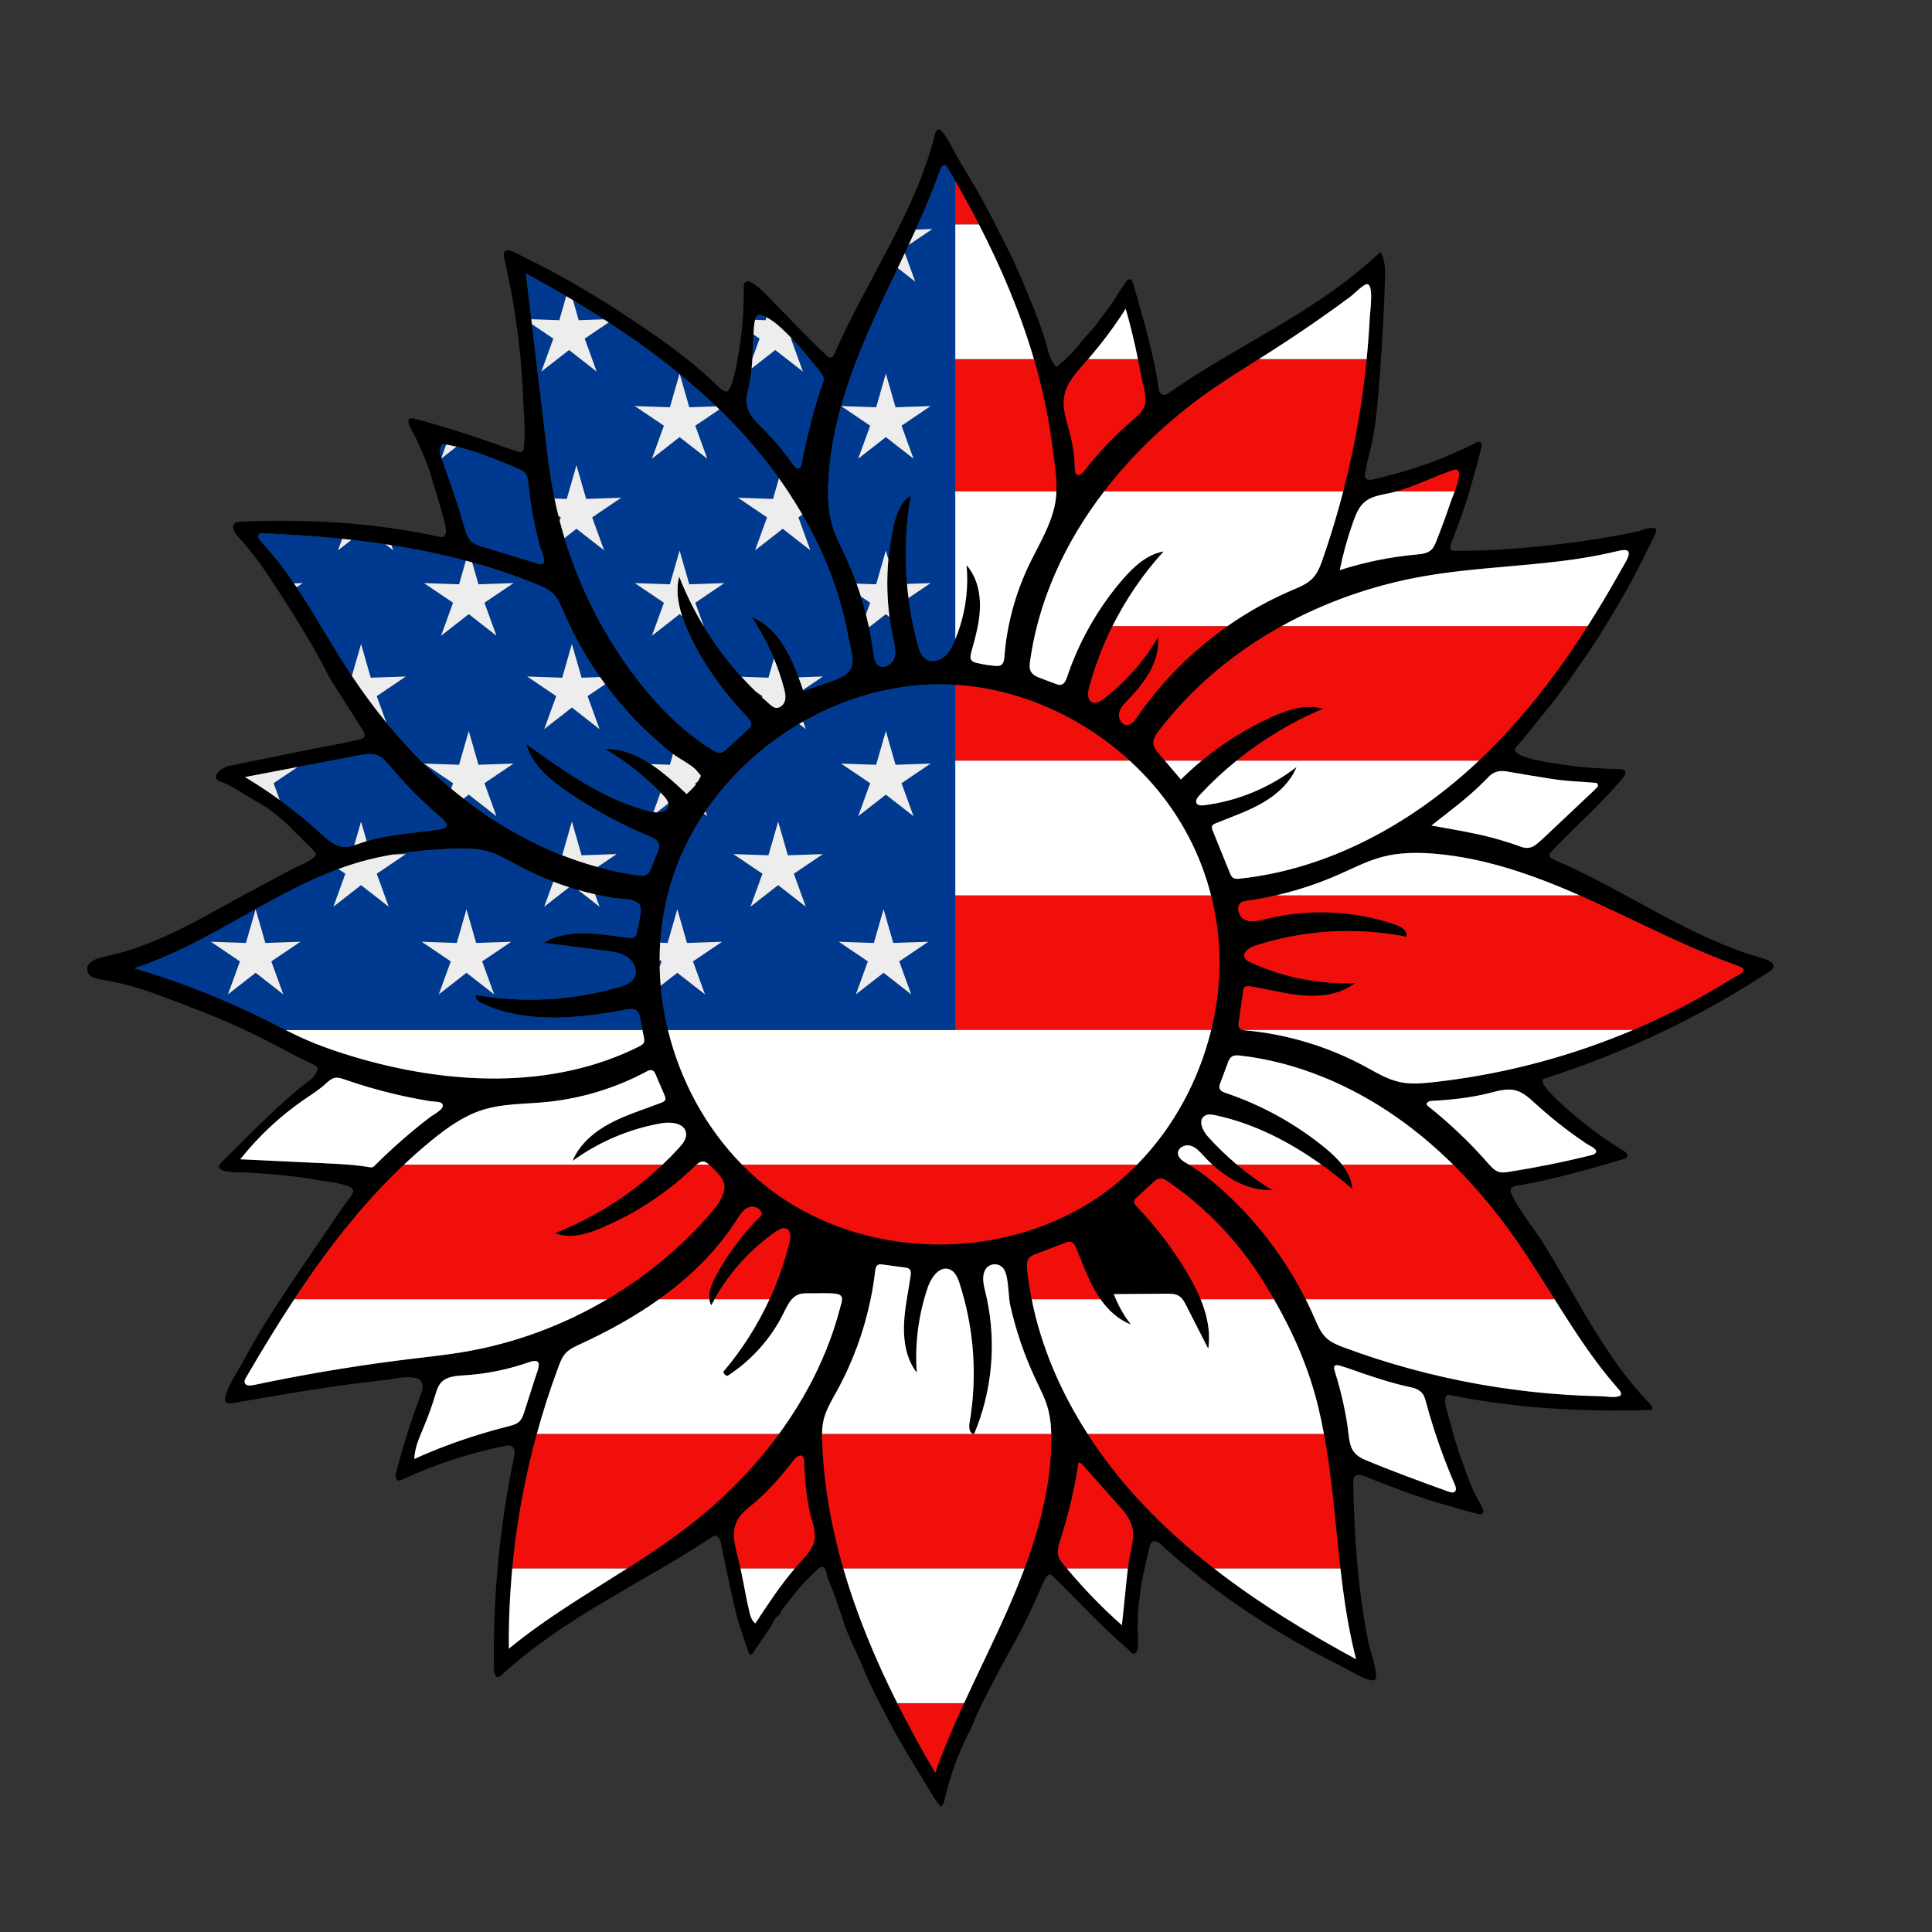
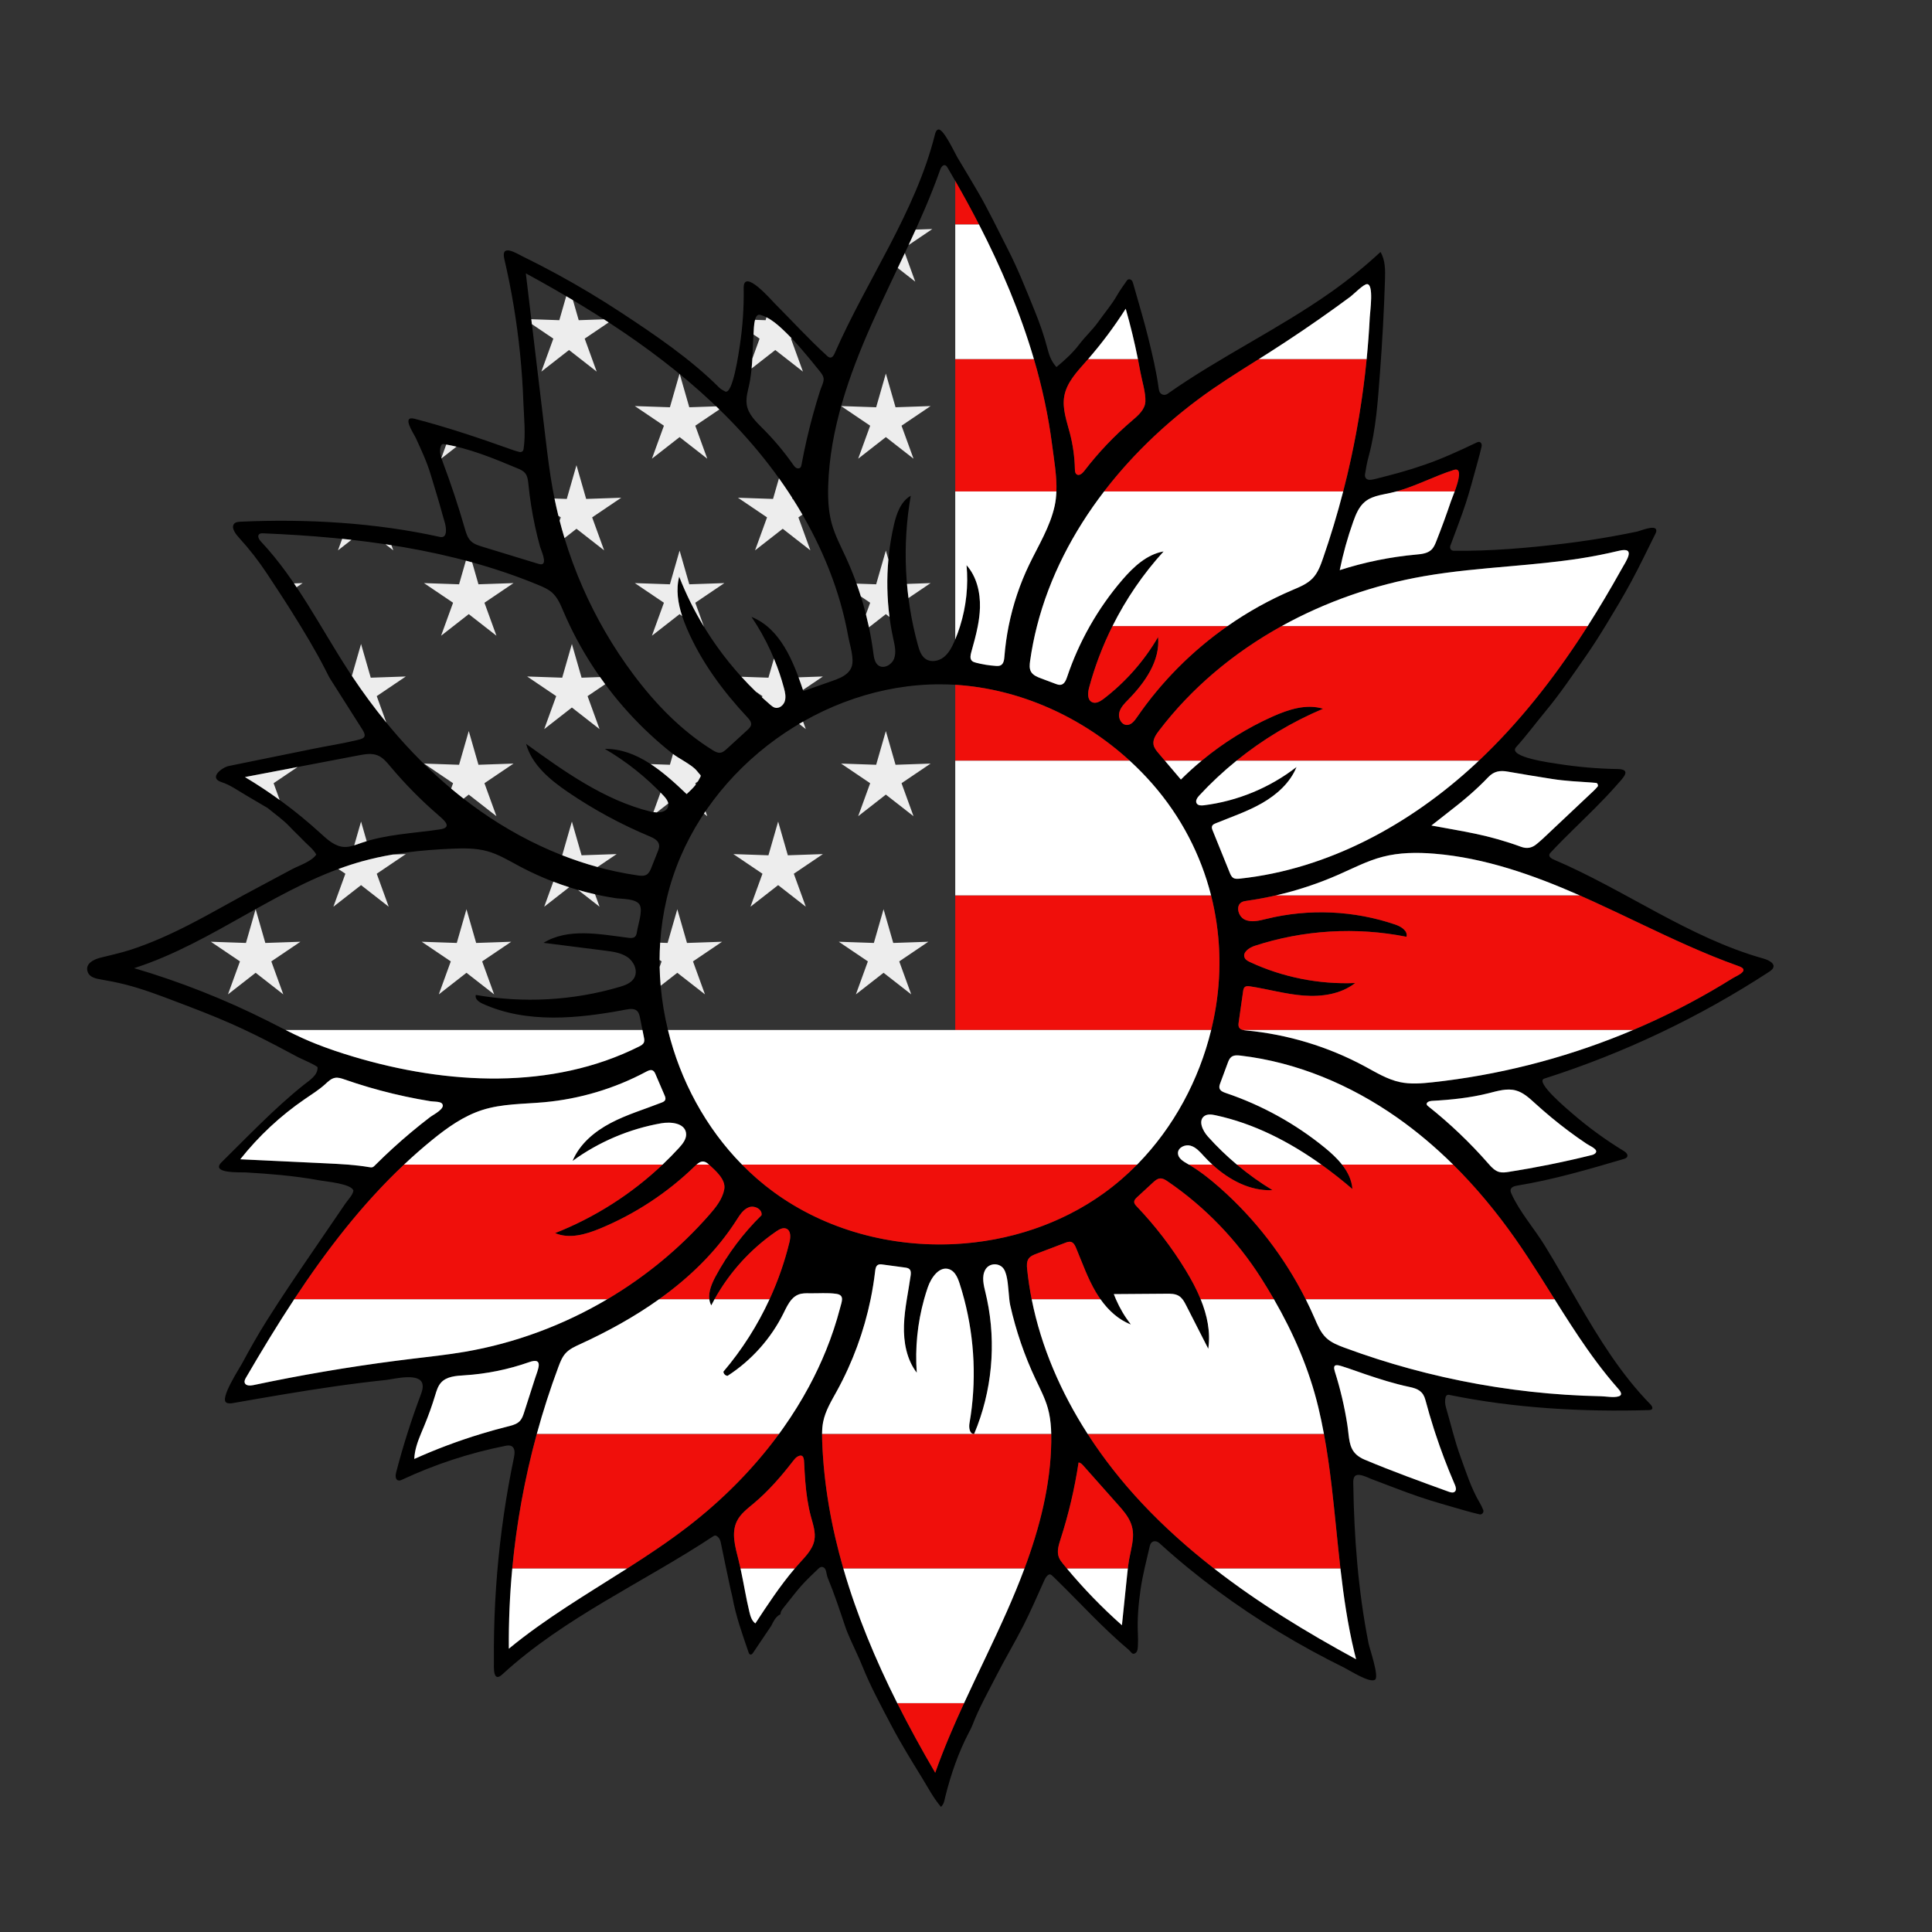
<svg xmlns="http://www.w3.org/2000/svg" version="1.0" id="Layer_1" x="0px" y="0px" viewBox="0 0 1000 1000" style="enable-background:new 0 0 1000 1000;" xml:space="preserve">
  <rect x="0" y="0" width="1000" height="1000" fill="#333333" stroke="none" />
  <style type="text/css">
	.st0{fill:#F00F0B;}
	.st1{fill:#FFFFFF;}
	.st2{fill:#003990;}
	.st3{fill:#EDEDED;}
</style>
  <g>
    <g>
      <path d="M916.907,498.152c-1.029-0.881-2.637-1.57-4.174-2.002    c-38.604-10.84-71.686-35.579-108.587-51.268    c-1.119-0.476-2.46-1.328-2.209-2.517c0.098-0.464,0.434-0.837,0.758-1.184    c7.326-7.848,15.183-15.172,22.757-22.776c3.872-3.888,7.68-7.843,11.294-11.973    c3.155-3.607,8.23-8.26,0.504-8.379c-10.35-0.159-20.689-1.058-30.912-2.682    c-2.901-0.461-26.304-3.458-21.56-8.711    c5.405-5.996,10.204-12.488,15.342-18.691    c7.431-8.973,13.911-18.589,20.553-28.104    c3.831-5.488,7.416-11.159,10.892-16.881c4.398-7.24,8.774-14.506,12.788-21.961    c4.364-8.104,8.341-16.414,12.438-24.654c0.319-0.642,0.647-1.347,0.497-2.05    c-0.611-2.833-8.278,0.483-9.848,0.811c-4.139,0.866-8.289,1.674-12.451,2.422    c-8.323,1.497-16.689,2.757-25.083,3.779c-18.912,2.302-38.597,4.008-57.57,3.734    c-1.327-0.018-2.051-1.269-1.671-2.534c0.113-0.377,0.293-0.733,0.429-1.104    c2.568-7.032,5.323-14.002,7.645-21.114c2.195-6.725,3.949-13.595,5.863-20.411    c0.797-2.839,1.544-5.694,2.227-8.562c0.176-0.739,0.197-1.624-0.445-2.232    c-0.678-0.642-1.436-0.359-2.16-0.008c-4.614,2.237-9.276,4.36-13.977,6.419    c-8.491,3.719-17.216,6.691-26.122,9.182c-3.788,1.06-7.604,2.018-11.415,2.991    c-1.135,0.29-2.289,0.59-3.449,0.672c-1.872,0.132-3.019-1.005-2.721-2.941    c0.476-3.097,1.059-6.197,1.88-9.219c3.822-14.066,4.75-28.745,5.85-43.219    c1.218-16.019,2.085-32.066,2.598-48.123c0.158-4.942,0.208-10.19-2.327-14.436    c-8.085,7.5-16.671,14.46-25.682,20.817    c-27.164,19.164-57.37,33.451-84.554,52.613    c-1.623,1.144-3.752,0.361-4.303-1.481c-0.112-0.375-0.194-0.764-0.245-1.152    c-1.168-8.771-3.218-17.375-5.321-25.943c-2.343-9.544-5.23-18.954-7.883-28.421    c-0.106-0.378-0.231-0.753-0.379-1.116c-0.506-1.237-2.123-1.634-2.838-0.612    c-1.807,2.582-3.664,5.148-5.231,7.875c-2.762,4.805-6.381,8.97-9.548,13.463    c-2.972,4.217-6.794,7.63-9.893,11.728c-3.298,4.36-7.408,8.132-11.841,11.799    c-2.492-2.718-3.699-5.835-4.523-9.043c-1.767-6.885-4.094-13.574-6.771-20.14    c-4.391-10.768-8.632-21.595-13.959-31.967    c-5.141-10.008-9.942-20.196-15.633-29.911    c-3.416-5.831-6.888-11.629-10.372-17.42c-1.268-2.107-7.21-15.003-9.872-14.479    c-1.045,0.206-1.481,1.432-1.739,2.465    c-10.087,40.418-35.221,75.212-51.928,113.373    c-0.439,1.003-1.089,2.166-2.184,2.207c-0.801,0.03-1.466-0.578-2.032-1.145    c-9.321-8.505-17.93-17.964-26.846-26.896    c-1.856-1.859-16.205-18.5-16.036-7.898c0.158,9.926-0.512,19.865-1.992,29.682    c-0.485,3.219-3.666,25.913-7.648,23.779c-1.035-0.555-2.147-1.097-2.96-1.911    c-14.838-14.843-33.175-27.282-50.651-38.779    c-10.918-7.182-22.137-13.904-33.621-20.142    c-5.742-3.119-11.549-6.116-17.417-8.989c-3.438-1.683-11.503-6.859-9.602,1.291    c3.76,16.109,6.477,32.462,8.14,48.92c0.846,8.369,1.419,16.765,1.718,25.171    c0.278,7.816,1.293,16.6,0.086,24.345c-0.18,1.158-1.113,1.672-2.181,1.427    c-1.53-0.351-3.024-0.884-4.508-1.412    c-16.406-5.842-32.832-11.387-49.704-15.754c-6.952-1.799-0.564,7.387,0.571,9.836    c2.902,6.257,5.818,12.512,7.797,19.146c2.081,6.976,4.293,13.917,6.165,20.949    c0.75,2.815,1.951,5.599,1.666,8.654c-0.184,1.972-1.194,2.996-3.063,2.581    c-33.407-7.408-69.099-9.453-103.254-7.889    c-1.232,0.056-2.626,0.2-3.375,1.18c-1.65,2.161,1.288,5.645,2.649,7.136    c5.315,5.822,10.148,12.032,14.491,18.611    c4.341,6.576,8.692,13.149,12.868,19.83    c6.163,9.861,12.202,19.8,17.487,30.173c0.806,1.583,1.564,3.201,2.508,4.7    c5.462,8.666,10.971,17.302,16.469,25.945c2.813,4.42,0.243,4.759-3.857,5.72    c-7.039,1.65-14.326,2.769-21.433,4.216l-43.886,8.938    c-3.408,0.694-10.661,6.128-3.716,8.351c4.429,1.418,8.434,4.306,12.413,6.651    c3.822,2.251,7.643,4.503,11.465,6.754c3.818,3.172,7.946,5.968,11.366,9.623    c2.282,2.439,4.767,4.687,7.061,7.115c2.277,2.408,5.052,4.365,6.729,7.324    c-2.535,3.701-8.874,5.632-12.719,7.687c-5.111,2.733-10.221,5.466-15.332,8.199    c-12.701,6.639-25.081,13.953-37.796,20.469    c-9.681,4.961-19.635,9.454-29.979,12.851    c-5.274,1.732-10.625,2.859-15.99,4.22c-3.462,0.878-8.301,3.212-6.347,7.697    c1.107,2.541,4.35,3.148,6.798,3.566c4.087,0.697,8.159,1.497,12.181,2.506    c9.184,2.304,18.058,5.681,26.907,9.05c9.532,3.629,19.069,7.26,28.394,11.389    c7.863,3.482,15.565,7.313,23.189,11.287c3.814,1.988,7.608,4.013,11.397,6.048    c1.068,0.574,9.93,4.378,9.961,5.202c0.158,4.169-4.328,6.799-7.191,9.085    c-3.807,3.038-7.503,6.214-11.12,9.476    c-7.38,6.653-14.425,13.664-21.466,20.671c-3.305,3.289-6.611,6.578-9.916,9.867    c-6.003,5.973,9.988,5.123,12.415,5.263c6.098,0.351,12.194,0.771,18.274,1.367    c6.707,0.658,13.397,1.528,20.026,2.751c3.133,0.578,16.733,1.74,17.531,5.371    c-0.407,2.306-2.803,4.646-4.105,6.554c-1.74,2.548-3.481,5.096-5.221,7.644    c-3.59,5.255-7.179,10.511-10.768,15.766    c-8.448,12.369-16.899,24.743-24.868,37.429    c-4.482,7.135-8.636,14.471-12.612,21.899    c-1.502,2.807-11.775,18.397-8.165,20.373c1.101,0.603,2.45,0.403,3.686,0.187    c17.422-3.048,34.849-6.086,52.36-8.59c8.846-1.265,17.713-2.395,26.601-3.324    c3.963-0.414,17.834-4.132,18.88,2.393c0.309,1.929-0.402,3.859-1.088,5.689    c-4.888,13.041-9.094,26.337-12.595,39.816c-0.389,1.497-0.476,3.583,0.991,4.072    c0.748,0.25,1.551-0.094,2.266-0.428c16.931-7.899,34.813-13.757,53.136-17.408    c1.139-0.227,2.392-0.429,3.404,0.141c1.832,1.031,1.638,3.686,1.208,5.744    c-4.116,19.691-7.016,39.637-8.693,59.683    c-0.85,10.165-1.386,20.356-1.605,30.553    c-0.109,5.099-0.14,10.2-0.091,15.299c0.028,2.847-0.707,11.503,4.391,6.814    c31.995-29.428,73.225-47.688,109.219-71.524c1.08-0.715,1.832-0.103,2.549,0.633    c0.862,0.886,1.125,1.977,1.368,3.179c1.634,8.071,3.365,16.122,5.076,24.177    c0.244,1.149,0.608,2.276,0.815,3.431c1.775,9.92,5.181,19.363,8.435,28.85    c0.422,1.232,1.421,1.372,2.169,0.278c3.213-4.704,6.371-9.445,9.549-14.172    c1.176-2.301,2.221-4.707,4.736-5.941c0.057-1.237,0.635-2.199,1.415-3.152    c3.103-3.789,5.992-7.763,9.233-11.427c2.866-3.24,6.052-6.203,9.182-9.2    c1.372-1.314,3.084-0.759,3.659,1.083c0.407,1.303,0.517,2.716,1.036,3.965    c3.39,8.157,6.129,16.544,8.946,24.905c0.813,2.415,1.832,4.766,2.86,7.101    c1.979,4.496,4.193,8.895,6.021,13.451c4.261,10.621,9.722,20.66,15.027,30.751    c4.837,9.201,10.316,18.076,15.765,26.939    c3.175,5.164,5.975,10.593,9.927,15.258c1.638-1.393,1.805-3.466,2.271-5.319    c2.888-11.499,6.698-22.646,12.201-33.178c0.64-1.225,1.32-2.444,1.81-3.731    c3.379-8.883,8.088-17.127,12.377-25.563c4.465-8.782,9.567-17.241,14.028-26.025    c3.827-7.537,7.178-15.317,10.647-23.032c0.497-1.105,0.98-2.126,1.877-2.938    c0.674-0.61,1.386-0.743,2.096-0.128c0.745,0.646,1.446,1.343,2.153,2.032    c12.571,12.265,24.355,25.342,37.833,36.671c0.88,0.739,1.582,2.293,2.762,1.922    c1.68-0.528,1.816-2.362,1.888-3.915c0.091-1.972,0.125-3.956,0.02-5.927    c-0.421-7.905,0.262-15.781,1.392-23.551c1.099-7.556,3.07-14.991,4.789-22.448    c0.584-2.534,3.003-3.131,5.05-1.268c19.01,17.298,39.826,32.583,61.802,45.895    c10.996,6.661,22.29,12.829,33.827,18.501c2.595,1.276,13.509,8.334,15.959,6.097    c2.029-1.853-2.906-15.973-3.466-18.808c-5.39-27.276-7.495-55.101-7.886-82.87    c-0.016-1.118-0.009-2.307,0.589-3.252c1.583-2.5,6.837,0.425,8.777,1.144    c8.311,3.08,16.534,6.417,24.922,9.266c7.621,2.588,15.407,4.691,23.135,6.959    c2.642,0.776,5.317,1.445,7.996,2.086c1.187,0.284,2.331-1.12,1.856-2.275    c-0.525-1.276-1.118-2.539-1.82-3.725c-4.447-7.507-7.036-15.823-9.986-23.926    c-3.021-8.298-5.009-16.97-7.493-25.466c-0.514-1.758-0.603-3.498-0.198-5.256    c0.2-0.87,0.96-1.391,1.762-1.227c33.766,6.935,69.17,8.898,103.561,7.894    c0.53-0.015,1.125-0.061,1.472-0.463c0.626-0.726-0.08-1.807-0.751-2.491    c-15.333-15.655-26.849-34.46-37.782-53.313    c-5.577-9.617-11.03-19.309-16.852-28.782    c-5.515-8.973-13.04-17.428-17.34-26.977c-0.293-0.65-0.556-1.367-0.398-2.062    c0.318-1.403,2.035-1.883,3.455-2.116c18.651-3.055,36.839-8.4,54.971-13.731    c0.767-0.226,1.629-0.533,1.935-1.272c0.487-1.18-0.779-2.293-1.87-2.957    c-9.286-5.653-18.104-12.074-26.338-19.171    c-1.979-1.706-19.861-16.606-14.759-18.229    c41.104-13.099,80.423-31.785,116.536-55.385    C918.666,501.073,918.384,499.416,916.907,498.152z M803.242,403.161    c6.834,1.101,13.743,1.393,20.635,1.874c0.785,0.055,1.571,0.105,2.35,0.21    c0.67,0.09,1.156,1.351,0.708,1.878c-0.639,0.751-1.306,1.486-2.022,2.162    c-8.763,8.273-17.533,16.539-26.313,24.794c-1.007,0.947-2.083,1.82-3.133,2.719    c-2.455,2.101-5.086,2.645-8.237,1.482c-7.788-2.875-15.781-5.118-23.904-6.81    c-7.138-1.486-14.335-2.686-22.438-4.184c3.42-2.687,6.167-4.883,8.955-7.026    c7.215-5.547,14.195-11.395,20.456-17.984c3.032-3.19,6.213-3.591,10.146-2.884    C788.024,400.754,795.637,401.936,803.242,403.161z M781.714,293.073    c12.083-1.065,24.162-2.165,36.152-4.02c6.743-1.043,13.412-2.383,20.049-3.961    c9.156-2.178,3.832,5.134,1.185,9.875c-6.186,11.08-12.683,21.989-19.601,32.628    c-15.986,24.588-34.284,47.815-55.823,67.794    c-33.744,31.301-76.253,54.533-122.022,59.395    c-1.117,0.119-2.324,0.208-3.286-0.373c-0.968-0.584-1.451-1.703-1.876-2.751    c-2.939-7.258-5.879-14.515-8.818-21.773c-0.308-0.759-0.616-1.623-0.283-2.372    c0.314-0.707,1.093-1.066,1.809-1.359c8.109-3.323,16.484-6.12,24.083-10.484    c7.6-4.364,14.521-10.553,17.799-18.681    c-13.831,10.745-30.598,17.673-47.981,19.824c-1.349,0.167-3.009,0.164-3.712-0.999    c-0.796-1.317,0.298-2.939,1.345-4.068    c17.869-19.276,39.879-34.694,64.1-44.903    c-8.636-2.659-17.946,0.366-26.193,4.061    c-17.596,7.884-33.745,18.983-47.411,32.585    c-3.852-4.534-7.704-9.068-11.556-13.602c-1.137-1.339-2.318-2.767-2.614-4.498    c-0.444-2.589,1.186-5.035,2.776-7.125    c32.823-43.149,83.829-70.732,137.238-80.039    C751.852,295.654,766.786,294.39,781.714,293.073z M629.333,521.188    c-4.886,30.255-18.95,59.245-40.364,81.197    c-5.387,5.523-11.24,10.6-17.528,15.14    c-49.386,35.656-121.777,35.44-170.949-0.511    c-49.172-35.951-71.336-104.865-52.34-162.74    c18.996-57.875,77.689-100.25,138.601-100.068    c41.804,0.125,82.375,20.285,109.735,51.534    C624.302,437.508,636.056,479.556,629.333,521.188z M714.254,256.271    c1.838-0.439,3.722-0.771,5.547-1.174c11.359-2.511,21.678-8.39,32.776-11.878    c6.303-1.981-0.63,13.436-1.568,16.222c-2.34,6.948-4.861,13.836-7.559,20.653    c-0.634,1.603-1.312,3.253-2.557,4.445c-2.043,1.957-5.112,2.252-7.929,2.508    c-13.415,1.219-26.695,3.926-39.517,8.054c1.733-8.543,4.077-16.963,7.009-25.172    c1.345-3.765,2.931-7.655,6.009-10.206    C708.689,257.881,711.416,256.949,714.254,256.271z M627.874,201.195    c4.912-3.391,9.926-6.631,14.967-9.827c4.779-3.03,9.583-6.021,14.351-9.066    c11.453-7.314,22.703-14.944,33.735-22.878c2.702-1.943,5.39-3.904,8.065-5.884    c1.61-1.191,6.76-6.522,8.624-6.477c3.57,0.085,1.532,14.007,1.369,17.269    c-1.375,27.392-5.266,54.656-11.596,81.341    c-3.481,14.677-7.7,29.179-12.644,43.43    c-1.268,3.656-2.653,7.41-5.325,10.209c-2.825,2.96-6.768,4.521-10.533,6.123    c-32.28,13.74-60.51,36.843-80.364,65.768    c-1.289,1.878-2.902,3.987-5.18,4.028c-2.848,0.052-4.661-3.437-4.055-6.22    c0.606-2.783,2.755-4.923,4.749-6.957c8.634-8.807,16.532-20.057,15.385-32.337    c-7.187,12.361-16.819,23.295-28.174,31.984    c-1.754,1.342-4.051,2.689-6.035,1.718c-2.489-1.219-2.219-4.811-1.501-7.487    c7.002-26.123,20.348-50.521,38.568-70.507    c-8.697,1.509-15.62,8.008-21.373,14.703    c-12.631,14.697-22.388,31.854-28.561,50.224    c-0.575,1.711-1.399,3.699-3.165,4.077c-0.954,0.204-1.93-0.144-2.844-0.486    c-2.516-0.943-5.032-1.886-7.549-2.829c-1.997-0.749-4.159-1.635-5.181-3.507    c-0.891-1.633-0.69-3.621-0.434-5.463    C541.211,284.439,579.928,234.295,627.874,201.195z M550.874,205.041    c0.634-3.546,2.281-6.711,4.365-9.663c2.017-2.859,4.443-5.518,6.753-8.131    c7.597-8.592,14.516-17.784,20.672-27.461c3.087,10.771,5.62,21.701,7.587,32.732    c0.829,4.647,2.808,10.647,2.6,15.296c-0.188,4.209-3.89,7.353-6.856,9.874    c-9.163,7.785-17.494,16.549-24.806,26.094c-0.953,1.244-2.545,2.64-3.856,1.781    c-0.856-0.561-0.948-1.756-0.97-2.779c-0.139-6.214-0.998-12.412-2.555-18.43    C552.163,217.994,549.717,211.509,550.874,205.041z M428.675,251.357    c0.879-29.078,10.736-57.147,22.546-83.733    c11.809-26.587,25.699-52.307,35.406-79.731c0.439-1.241,1.414-2.771,2.654-2.33    c0.545,0.194,0.882,0.728,1.176,1.227    c26.032,44.14,47.55,92.247,54.111,143.483    c1.296,10.12,3.548,21.568,1.318,31.634    c-2.383,10.755-8.336,20.335-13.08,30.147    c-7.228,14.951-11.636,31.259-12.922,47.815    c-0.132,1.697-0.414,3.694-1.921,4.484c-0.768,0.403-1.683,0.377-2.549,0.32    c-3.463-0.227-6.904-0.783-10.261-1.658c-0.782-0.204-1.602-0.45-2.153-1.042    c-1.033-1.109-0.694-2.87-0.288-4.331c2.109-7.583,4.283-15.247,4.508-23.115    c0.225-7.868-1.711-16.098-6.937-21.984c1.25,13.414-0.944,27.134-6.313,39.49    c-1.323,3.045-2.918,6.111-5.538,8.149c-2.62,2.039-6.515,2.776-9.273,0.929    c-2.332-1.562-3.297-4.467-4.043-7.173c-6.917-25.086-8.195-51.709-3.714-77.342    c-5.242,3.01-7.41,9.377-8.756,15.27c-4.405,19.281-4.496,39.535-0.264,58.855    c0.734,3.351,1.586,6.91,0.416,10.135c-1.17,3.224-5.345,5.57-8.134,3.573    c-1.888-1.352-2.295-3.939-2.593-6.242c-2.233-17.27-7.103-34.196-14.39-50.011    c-2.593-5.627-5.505-11.156-7.16-17.126c-0.66-2.382-1.112-4.808-1.41-7.258    C428.612,259.68,428.55,255.502,428.675,251.357z M386.403,206.396    c0.23-3.255,1.338-6.383,1.841-9.589c0.581-3.703,0.981-7.375,1.163-11.122    c0.19-3.906,0.255-7.82,0.564-11.72c0.179-2.256,0.061-9.638,2.272-10.889    c0.513-0.29,1.155-0.151,1.718,0.026c4.059,1.272,7.482,4.014,10.61,6.896    c7.167,6.601,13.319,14.209,19.444,21.787c0.964,1.192,2.253,2.747,2.305,4.372    c0.059,1.858-1.248,4.238-1.817,6.018c-1.324,4.141-2.561,8.31-3.712,12.502    c-2.334,8.505-4.308,17.108-5.916,25.78c-0.112,0.606-0.251,1.262-0.72,1.661    c-0.575,0.49-1.476,0.405-2.12,0.009c-0.644-0.396-1.091-1.036-1.525-1.655    c-4.639-6.616-9.852-12.829-15.562-18.546c-3.607-3.612-7.627-7.416-8.434-12.456    C386.352,208.445,386.33,207.42,386.403,206.396z M380.725,220.4    c16.388,17.296,30.557,36.827,41.187,58.182    c5.333,10.715,9.764,21.888,13.064,33.396c1.648,5.747,3.015,11.575,4.073,17.46    c0.768,4.274,3.251,11.59,1.743,15.721c-0.369,1.011-0.96,1.961-1.695,2.747    c-2.229,2.382-5.434,3.542-8.512,4.622l-14.768,5.18    c-5.111-15.316-11.831-32.406-26.83-38.382    c7.605,11.223,13.309,23.73,16.797,36.83c0.585,2.196,1.106,4.536,0.451,6.712    c-0.655,2.176-2.918,4.034-5.11,3.432c-0.923-0.253-1.687-0.885-2.415-1.506    c-20.844-17.787-37.202-40.789-47.161-66.317    c-2.309,8.93,0.364,18.388,3.997,26.866    c7.352,17.155,18.632,32.4,31.383,46.03c0.965,1.032,2.01,2.255,1.845,3.658    c-0.134,1.139-1.033,2.014-1.879,2.789c-3.556,3.256-7.111,6.511-10.667,9.767    c-0.994,0.91-2.082,1.865-3.421,2.023c-1.4,0.165-2.73-0.583-3.929-1.326    c-16.139-10-29.588-23.893-40.971-39.09c-21.1-28.171-35.542-61.295-41.823-95.926    c-1.64-9.044-2.732-18.178-3.822-27.305c-3.262-27.304-6.524-54.607-9.786-81.911    c-0.102-0.852-0.204-1.705-0.305-2.557    C311.625,162.969,349.828,187.791,380.725,220.4z M229.219,239.256    c-0.298-0.791-0.597-1.61-0.845-2.44c-0.62-2.073-0.919-4.213-0.063-6.142    c0.13-0.294,0.304-0.595,0.592-0.738c0.293-0.145,0.641-0.097,0.964-0.044    c13.174,2.178,25.632,7.363,37.954,12.508c1.41,0.589,2.872,1.215,3.874,2.368    c1.375,1.584,1.61,3.826,1.818,5.913c0.721,7.247,1.852,14.452,3.385,21.571    c0.78,3.62,1.663,7.217,2.649,10.787c0.456,1.651,3.637,8.314,0.987,8.993    c-0.65,0.167-1.332-0.031-1.974-0.227c-9.631-2.944-19.263-5.888-28.894-8.832    c-2.13-0.651-4.347-1.353-5.939-2.91c-1.745-1.708-2.468-4.175-3.143-6.522    C237.252,261.968,233.46,250.527,229.219,239.256z M181.621,349.064    c-0.465-0.704-0.928-1.409-1.387-2.116c-14.64-22.523-26.72-47.027-45.126-66.593    c-1.011-1.075-2.048-2.832-0.966-3.837c0.535-0.497,1.35-0.498,2.08-0.468    c48.611,2.008,97.76,8.164,142.682,26.845c2.434,1.012,4.9,2.089,6.868,3.844    c2.899,2.584,4.406,6.338,5.931,9.909c8.136,19.046,19.534,36.676,33.446,52.012    c7.06,7.783,14.77,14.978,23.032,21.47c3.591,2.822,10.089,5.658,12.799,9.198    c2.154,2.814,2.305,1.314,0.346,4.969c-1.337,2.496-3.863,4.816-5.917,6.721    c-11.98-11.435-25.776-23.623-42.336-23.386    c11.189,6.533,21.429,14.687,30.303,24.128c1.403,1.493,2.872,3.329,2.534,5.35    c-0.599,3.585-5.656,3.845-9.185,2.971    c-23.889-5.917-44.483-20.645-64.427-35.064    c3.004,10.869,12.398,18.642,21.719,24.991    c13.213,9,27.338,16.662,42.089,22.828c2.193,0.917,4.72,2.19,5.058,4.543    c0.168,1.171-0.278,2.333-0.715,3.431c-1.093,2.747-2.186,5.495-3.279,8.242    c-0.551,1.384-1.179,2.864-2.45,3.641c-1.336,0.816-3.03,0.644-4.58,0.423    c-31.252-4.466-60.907-17.886-86.241-36.723    C219.241,398.057,198.57,374.703,181.621,349.064z M145.689,414.738    c-6.105-4.473-12.42-8.657-18.92-12.533    c19.631-3.744,39.262-7.489,58.892-11.233c3.26-0.622,6.734-1.225,9.81,0.02    c2.73,1.105,4.694,3.49,6.586,5.747c7.573,9.035,15.876,17.458,24.801,25.16    c3.132,2.702,7.498,6.391,0.903,7.384c-13.725,2.067-27.849,2.49-40.953,7.068    c-2.824,0.986-5.689,2.179-8.677,2.03c-4.763-0.238-8.62-3.762-12.137-6.984    C159.538,425.479,152.755,419.915,145.689,414.738z M163.302,540.196    c-2.19-0.875-4.363-1.793-6.514-2.761c-6.261-2.817-12.323-6.051-18.459-9.131    c-22.093-11.09-45.179-20.201-68.891-27.187    c41.398-13.263,75.937-43.563,117.806-55.254    c15.138-4.227,30.881-5.902,46.584-6.568c6.154-0.261,12.418-0.357,18.357,1.276    c5.846,1.608,11.099,4.812,16.444,7.673c15.521,8.307,32.461,13.955,49.862,16.625    c3.365,0.516,11.013,0.124,12.706,3.66c1.519,3.172-0.994,10.252-1.478,13.58    c-0.148,1.019-0.347,2.133-1.135,2.795c-0.883,0.742-2.174,0.649-3.318,0.505    c-14.87-1.87-31.155-5.225-43.935,2.602    c10.669,1.354,21.338,2.707,32.006,4.061c4.045,0.513,8.272,1.095,11.598,3.453    c3.326,2.358,5.345,7.099,3.327,10.642c-1.52,2.668-4.707,3.824-7.653,4.689    c-24.012,7.055-49.659,8.477-74.304,4.121c-0.681,1.939,1.482,3.62,3.35,4.475    c22.926,10.497,49.567,7.803,74.341,3.11c1.961-0.371,4.25-0.669,5.722,0.679    c0.996,0.912,1.312,2.331,1.576,3.656c0.663,3.324,1.327,6.648,1.99,9.972    c0.175,0.878,0.346,1.815,0.015,2.648c-0.411,1.035-1.479,1.63-2.474,2.129    c-45.151,22.673-99.45,19.778-147.856,5.299    C176.328,544.961,169.739,542.766,163.302,540.196z M168.48,602.129    c-4.443-0.21-8.886-0.42-13.329-0.63c-10.26-0.485-20.521-0.97-30.781-1.455    c9.509-11.998,20.833-22.555,33.468-31.2c3.543-2.424,7.205-4.712,10.392-7.588    c1.539-1.389,3.094-2.982,5.133-3.358c1.688-0.311,3.396,0.278,5.017,0.842    c8.197,2.855,16.536,5.303,24.975,7.334c4.309,1.037,8.645,1.965,13.001,2.783    c2.178,0.409,4.361,0.791,6.549,1.145c1.358,0.22,4.847,0.084,5.817,1.124    c2.338,2.505-4.439,5.808-6.112,7.089c-3.404,2.605-6.75,5.287-10.035,8.041    c-6.433,5.394-12.63,11.069-18.568,17.003c-0.349,0.349-0.714,0.709-1.179,0.873    c-0.534,0.188-1.121,0.089-1.68-0.006    C183.665,602.848,176.061,602.488,168.48,602.129z M212.899,703.356    c-2.623,0.317-5.245,0.645-7.866,0.985c-24.804,3.212-49.478,7.419-73.945,12.606    c-1.654,0.351-3.92,0.379-4.433-1.232c-0.291-0.913,0.208-1.871,0.69-2.699    c26.354-45.203,55.674-89.855,96.237-122.909    c7.899-6.437,16.372-12.494,26.08-15.587c10.298-3.281,21.329-3.033,32.092-4.017    c18.404-1.682,36.459-7.094,52.754-15.812c1.04-0.557,2.29-1.135,3.342-0.602    c0.755,0.382,1.143,1.219,1.476,1.996l4.654,10.838    c0.331,0.772,0.664,1.658,0.318,2.424c-0.318,0.703-1.099,1.052-1.817,1.335    c-8.815,3.479-17.983,6.158-26.368,10.572    c-8.386,4.414-16.134,10.883-19.749,19.643    c13.545-9.865,29.365-16.586,45.868-19.486c5.069-0.891,12.074-0.117,12.862,4.969    c0.45,2.906-1.611,5.547-3.596,7.717    c-17.677,19.328-39.81,34.555-64.181,44.154    c7.352,3.173,15.842,0.705,23.242-2.353    c18.22-7.53,34.984-18.564,49.107-32.32c1.247-1.215,2.727-2.546,4.459-2.363    c1.165,0.123,2.134,0.921,2.996,1.715c3.389,3.123,8.662,7.648,7.761,12.62    c-0.918,5.062-4.333,9.331-7.627,13.101    c-32.46,37.149-77.956,62.676-126.577,71.022    C231.472,701.251,222.174,702.235,212.899,703.356z M263.969,738.053    c-0.339,0.09-0.678,0.175-1.014,0.259    c-16.63,4.161-32.888,9.803-48.52,16.839    c0.216-6.023,2.867-11.646,5.176-17.213c2.138-5.154,4.022-10.414,5.641-15.753    c0.704-2.321,1.405-4.745,3.029-6.548c2.919-3.241,7.804-3.513,12.158-3.787    c11.402-0.716,22.704-3.016,33.479-6.813c7.792-2.746,4.407,4.029,2.997,8.481    c-1.857,5.861-3.737,11.714-5.64,17.56c-0.504,1.547-1.038,3.144-2.132,4.348    C267.821,736.88,265.895,737.542,263.969,738.053z M421.517,797.198    c-0.473,2.532-1.745,4.754-3.318,6.817c-1.273,1.67-2.742,3.238-4.143,4.783    c-8.749,9.653-15.938,20.594-23.089,31.484    c-1.835-1.329-2.537-3.694-3.069-5.896c-2.163-8.961-3.414-18.127-5.663-27.067    c-1.658-6.59-3.807-13.803-0.838-19.915c1.862-3.832,5.43-6.487,8.697-9.223    c7.667-6.422,14.262-14.027,20.377-21.941c0.689-0.891,1.403-1.814,2.398-2.343    c3.272-1.739,3.278,1.556,3.383,3.731c0.15,3.086,0.319,6.172,0.571,9.252    c0.503,6.137,1.329,12.27,2.94,18.223    C420.838,789.073,422.272,793.155,421.517,797.198z M418.69,717.749    c-3.975,7.382-8.418,14.513-13.255,21.359    c-13.736,19.44-30.623,36.612-49.467,51.123    c-29.615,22.805-63.743,39.366-92.593,63.131    c-0.436-49.662,8.314-99.39,25.677-145.92c0.935-2.505,1.933-5.065,3.738-7.037    c1.993-2.177,4.772-3.428,7.456-4.657c31.795-14.557,62.216-34.842,81.033-64.316    c1.674-2.622,3.465-5.49,6.385-6.564c2.92-1.074,7.044,1.073,6.496,4.135    c-9.454,9.284-17.5,20.001-23.778,31.67c-2.497,4.641-4.716,10.335-2.232,14.983    c7.801-15.319,19.503-28.631,33.696-38.331c1.562-1.067,3.526-2.129,5.245-1.339    c2.323,1.067,2.152,4.387,1.549,6.872c-5.977,24.62-17.792,47.802-34.202,67.104    c0.038,1.121,1.041,2.123,2.162,2.159c12.382-7.984,22.537-19.383,29.045-32.6    c1.845-3.747,3.778-8.005,7.681-9.491c1.806-0.688,3.794-0.661,5.726-0.624    c4.484,0.085,9.364-0.358,13.799,0.277c4.424,0.634,2.87,3.903,1.978,7.331    c-1.932,7.42-4.363,14.709-7.238,21.817    C424.977,705.299,421.996,711.611,418.69,717.749z M544.134,746.24    c-0.458,30.466-10.638,59.965-22.968,87.829    c-12.33,27.864-26.942,54.775-37.1,83.502    c-30.819-52.611-56.228-110.397-58.494-171.328    c-0.127-3.417-0.178-6.867,0.482-10.222c1.132-5.755,4.274-10.875,7.099-16.015    c10.533-19.162,17.307-40.38,19.827-62.1c0.141-1.22,0.39-2.63,1.469-3.217    c0.705-0.383,1.563-0.287,2.358-0.18c3.865,0.521,7.73,1.043,11.595,1.564    c0.846,0.114,1.758,0.26,2.359,0.867c0.828,0.837,0.736,2.187,0.573,3.353    c-1.195,8.558-3.169,17.039-3.436,25.675c-0.268,8.637,1.353,17.682,6.616,24.536    c-1.086-14.91,0.869-30.034,5.71-44.178c1.761-5.147,6.069-11.224,11.175-9.347    c2.936,1.079,4.319,4.371,5.283,7.346c7.534,23.247,9.304,48.339,5.109,72.414    c-0.398,2.286,0.151,5.716,2.449,5.393c9.653-22.887,11.739-48.893,5.857-73.026    c-0.96-3.938-2.078-8.305-0.13-11.859c2.039-3.721,7.475-3.743,9.649-0.341    c2.607,4.08,2.179,13.779,3.274,18.67c2.96,13.222,7.378,26.119,13.162,38.373    c2.306,4.885,4.841,9.705,6.305,14.904c0.968,3.438,1.449,6.982,1.658,10.552    C544.146,741.68,544.168,743.965,544.134,746.24z M586.419,795.757    c-0.143,2.237-0.561,4.439-1.018,6.637c-0.32,1.538-0.658,3.073-0.934,4.618    c-0.512,2.86-0.812,5.753-1.111,8.643c-0.883,8.524-1.766,17.049-2.648,25.573    c-10.94-9.696-21.094-20.277-30.332-31.606    c-0.903-1.107-1.811-2.245-2.32-3.579c-1.139-2.983-0.101-6.304,0.879-9.342    c4.18-12.949,7.304-26.239,9.331-39.694c1.015,0.05,1.803,0.867,2.478,1.627    c5.45,6.139,10.9,12.277,16.35,18.416    C582.194,782.796,586.946,787.521,586.419,795.757z M700.965,855.028    c0.304,1.268,0.619,2.533,0.946,3.796    c-40.284-21.868-79.303-47.18-110.687-80.587    c-31.384-33.407-54.831-75.652-59.568-121.243    c-0.2-1.921-0.317-4.037,0.823-5.596c0.915-1.253,2.447-1.865,3.897-2.417    c4.991-1.899,9.983-3.797,14.974-5.696c0.991-0.377,2.074-0.758,3.086-0.443    c1.31,0.408,1.999,1.807,2.529,3.072c3.232,7.723,5.996,15.693,10.263,22.896    c4.267,7.203,10.283,13.724,18.096,16.733c-3.7-4.76-6.683-10.076-8.817-15.714    c9.121-0.068,18.242-0.135,27.363-0.202c2.152-0.016,4.43,0.001,6.27,1.118    c1.842,1.118,2.908,3.136,3.886,5.056l11.368,22.31    c2.086-14.241-4.193-28.359-11.68-40.651    c-7.229-11.867-15.737-22.954-25.329-33.006    c-0.643-0.674-1.333-1.445-1.325-2.376c0.009-0.977,0.781-1.756,1.5-2.419    c2.739-2.527,5.479-5.055,8.218-7.582c1.054-0.973,2.222-1.997,3.651-2.115    c1.44-0.118,2.767,0.715,3.96,1.528c19.326,13.178,35.876,30.377,48.409,50.12    c13.193,20.783,23.837,42.865,29.59,66.921    c3.188,13.33,5.244,26.906,6.854,40.508    C692.645,797.789,694.21,826.906,700.965,855.028z M752.67,767.631    c0.113,0.262,0.226,0.524,0.34,0.786c0.522,1.203,0.978,2.796-0.004,3.665    c-0.834,0.738-2.126,0.399-3.173,0.02    c-14.558-5.271-29.124-10.545-43.4-16.54    c-8.779-3.687-7.769-9.918-9.09-18.338c-1.45-9.24-3.598-18.37-6.424-27.285    c-1.341-4.232,1.148-3.564,4.032-2.658c3.926,1.234,7.79,2.687,11.689,4.005    c7.531,2.547,15.123,4.961,22.912,6.595c4.411,0.926,7.06,2.3,8.243,6.76    c1.322,4.982,2.77,9.93,4.341,14.839    C745.189,749.028,748.706,758.426,752.67,767.631z M784.104,640.885    c4.528,6.435,8.818,13.027,13.033,19.668    c7.983,12.578,15.7,25.331,24.264,37.527c3.272,4.66,6.667,9.236,10.239,13.672    c1.786,2.218,3.616,4.402,5.496,6.541c1.181,1.344,3.352,3.668,0.585,4.486    c-2.519,0.745-6.461-0.027-9.096-0.081c-3.038-0.061-6.075-0.157-9.111-0.286    c-6.071-0.259-12.137-0.656-18.191-1.188    c-24.215-2.128-48.238-6.429-71.687-12.836    c-11.372-3.107-22.61-6.71-33.667-10.8c-3.433-1.27-6.947-2.647-9.59-5.178    c-2.863-2.741-4.404-6.542-5.981-10.178    c-11.184-25.783-28.116-49.053-49.208-67.626    c-5.179-4.56-10.629-8.858-16.629-12.268c-2.215-1.259-4.813-2.872-4.862-5.419    c-0.057-2.944,3.678-4.716,6.512-3.917c2.834,0.799,4.882,3.182,6.868,5.355    c9.237,10.101,21.919,18.329,35.59,17.674    c-12.459-7.536-23.791-16.934-33.501-27.784    c-2.706-3.024-5.114-8.205-1.816-10.569c1.625-1.164,3.845-0.846,5.8-0.428    c26.511,5.681,50.265,20.553,70.854,38.194    c-0.622-8.807-7.446-15.815-14.286-21.397    c-15.193-12.398-32.633-22.035-51.215-28.299    c-1.353-0.456-2.903-1.084-3.289-2.459c-0.246-0.877,0.074-1.803,0.391-2.657    c1.286-3.473,2.573-6.945,3.859-10.418c0.433-1.169,0.913-2.403,1.907-3.154    c1.307-0.989,3.115-0.87,4.743-0.68c29.093,3.397,56.905,15.151,80.887,31.968    C746.986,595.163,767.248,616.931,784.104,640.885z M811.787,585.337    c3.062,2.293,6.183,4.508,9.363,6.633c0.833,0.557,1.948,1.098,2.941,1.711    c0.642,0.396,1.232,0.822,1.662,1.302c1.213,1.354-0.295,2.484-1.702,2.835    c-14.209,3.546-28.576,6.46-43.044,8.73c-1.661,0.261-3.381,0.51-5.005,0.075    c-2.384-0.639-4.129-2.617-5.755-4.474    c-9.427-10.764-19.829-20.673-31.037-29.567    c-0.288-0.229-0.591-0.475-0.717-0.821c-0.43-1.175,1.292-1.881,2.541-1.948    c9.957-0.535,19.93-1.559,29.599-3.999c4.595-1.159,9.404-2.642,13.975-1.39    c3.87,1.06,6.939,3.922,9.909,6.62    C800.05,576.071,805.804,580.855,811.787,585.337z M902.052,502.975    c-1.091,1.392-3.833,2.476-5.34,3.417c-3.615,2.26-7.27,4.456-10.961,6.587    c-14.768,8.525-30.133,16.014-45.939,22.413    c-15.807,6.398-32.055,11.706-48.593,15.867    c-16.371,4.119-33.026,7.115-49.809,8.933c-5.58,0.604-11.274,1.076-16.765-0.088    c-6.514-1.38-12.307-4.959-18.166-8.123    c-18.991-10.255-40.066-16.632-61.557-18.627c-1.336-0.124-2.881-0.355-3.557-1.515    c-0.47-0.807-0.353-1.812-0.221-2.737c0.763-5.345,1.525-10.69,2.288-16.035    c0.11-0.77,0.254-1.606,0.833-2.126c0.722-0.647,1.822-0.551,2.781-0.404    c9.266,1.429,18.357,4.047,27.705,4.764c9.348,0.717,19.326-0.703,26.699-6.496    c-18.637,0.795-37.451-2.942-54.369-10.799c-1.106-0.514-2.283-1.12-2.816-2.217    c-1.338-2.753,2.217-5.257,5.125-6.21c25.22-8.265,52.581-9.901,78.607-4.701    c0.812-3.027-2.74-5.282-5.705-6.298c-21.378-7.326-44.869-8.367-66.811-2.959    c-3.687,0.909-7.704,1.971-11.153,0.383c-3.449-1.588-4.924-7.241-1.59-9.057    c0.817-0.445,1.762-0.577,2.683-0.708c16.342-2.328,32.362-6.903,47.469-13.557    c7.489-3.298,14.81-7.125,22.726-9.196c8.687-2.274,17.811-2.353,26.76-1.622    c28.631,2.34,55.976,12.743,82.118,24.652    c16.599,7.561,32.896,15.77,49.58,23.146    c8.37,3.7,16.836,7.191,25.456,10.268c1.06,0.378,3.104,1.071,2.878,2.32    C902.369,502.474,902.256,502.715,902.052,502.975z" />
    </g>
  </g>
  <g>
    <g>
      <path class="st0" d="M494.434,93.628v22.55h12.278    C502.791,108.555,498.682,101.038,494.434,93.628z M544.569,230.272    c-1.931-15.08-5.16-29.889-9.416-44.406h-40.719v68.502h52.361    C547.078,246.358,545.55,237.935,544.569,230.272z M556.363,242.785    c0.023,1.023,0.115,2.218,0.97,2.779c1.31,0.859,2.903-0.538,3.856-1.781    c7.312-9.545,15.643-18.308,24.806-26.094c2.966-2.52,6.668-5.665,6.856-9.874    c0.208-4.649-1.772-10.648-2.6-15.296c-0.396-2.222-0.822-4.439-1.264-6.653    h-25.786c-0.402,0.462-0.804,0.923-1.209,1.381    c-2.31,2.613-4.736,5.272-6.753,8.131c-2.083,2.952-3.73,6.117-4.365,9.663    c-1.157,6.468,1.288,12.953,2.934,19.314    C555.365,230.373,556.224,236.571,556.363,242.785z M494.434,354.455v39.288h90.309    C560.06,371.152,527.884,356.506,494.434,354.455z M494.434,643.913    c27.525-1.438,54.628-10.229,77.007-26.387    c6.127-4.424,11.837-9.361,17.109-14.72H384.07    c5.075,5.154,10.553,9.919,16.421,14.209    C427.382,636.675,461.216,645.649,494.434,643.913z M629.333,521.188    c3.154-19.529,2.241-39.149-2.487-57.758H494.434v69.688h132.477    C627.874,529.173,628.686,525.192,629.333,521.188z M765.436,393.743    c20.778-19.605,38.515-42.232,54.064-66.147c0.765-1.177,1.523-2.358,2.277-3.541    H663.412c-24.617,13.628-46.544,31.824-63.574,54.213    c-1.59,2.09-3.22,4.537-2.776,7.125c0.297,1.731,1.477,3.159,2.614,4.498    c1.091,1.284,2.181,2.568,3.272,3.852h19.018    c11.123-9.216,23.494-16.928,36.677-22.834    c8.247-3.695,17.557-6.72,26.193-4.061    c-16.113,6.791-31.245,15.891-44.833,26.895H765.436z M752.578,243.219    c-10.133,3.185-19.617,8.361-29.835,11.149h30.199    C754.908,249.001,757,241.829,752.578,243.219z M571.478,254.367h123.757    c0.747-2.89,1.466-5.788,2.155-8.693c4.668-19.682,8.006-39.679,9.99-59.809    h-55.812c-2.909,1.833-5.822,3.661-8.727,5.503    c-5.042,3.196-10.055,6.436-14.967,9.827    C606.644,215.851,587.227,233.851,571.478,254.367z M579.29,369.013    c-0.606,2.783,1.208,6.272,4.055,6.22c2.278-0.041,3.891-2.15,5.18-4.028    c12.608-18.368,28.597-34.383,46.853-47.149h-59.552    c-5.088,10.187-9.165,20.879-12.114,31.878    c-0.717,2.677-0.987,6.269,1.501,7.487c1.984,0.972,4.28-0.375,6.035-1.718    c11.356-8.69,20.987-19.623,28.174-31.984    c1.147,12.279-6.751,23.53-15.385,32.337    C582.045,364.089,579.896,366.23,579.29,369.013z M784.104,640.885    c-9.543-13.561-20.179-26.421-31.962-38.079h-57.506    c2.932,3.737,5.038,7.93,5.37,12.638c-5.159-4.42-10.517-8.666-16.067-12.638    h-43.732c5.803,4.872,11.978,9.303,18.462,13.224    c-11.594,0.555-22.475-5.279-31.148-13.224h-12.153    c5.682,3.331,10.876,7.444,15.821,11.799    c18.402,16.204,33.636,35.985,44.65,57.889h128.812    c-2.502-3.982-4.995-7.97-7.516-11.941    C792.922,653.913,788.633,647.321,784.104,640.885z M596.777,612.078    c-2.739,2.527-5.479,5.055-8.218,7.582c-0.718,0.663-1.491,1.441-1.5,2.419    c-0.008,0.931,0.682,1.702,1.325,2.376    c9.592,10.053,18.1,21.14,25.329,33.006c2.905,4.769,5.625,9.813,7.748,15.032    h37.925c-2.113-3.668-4.312-7.295-6.59-10.882    c-12.533-19.743-29.083-36.942-48.409-50.12c-1.193-0.814-2.521-1.647-3.96-1.528    C598.999,610.081,597.831,611.106,596.777,612.078z M554.436,642.843    c-1.012-0.316-2.096,0.066-3.086,0.443c-4.991,1.899-9.983,3.797-14.974,5.696    c-1.45,0.552-2.982,1.164-3.897,2.417c-1.139,1.559-1.022,3.675-0.823,5.596    c0.542,5.213,1.331,10.382,2.346,15.5h35.614    c-0.849-1.197-1.645-2.429-2.388-3.682c-4.267-7.203-7.031-15.173-10.263-22.896    C556.435,644.65,555.746,643.252,554.436,642.843z M685.266,742.182H562.948    c8.284,12.861,17.841,24.947,28.276,36.056    c11.479,12.219,23.983,23.351,37.193,33.632h65.383    c-1.638-14.256-2.873-28.588-4.559-42.829    C688.178,760.055,686.917,751.081,685.266,742.182z M899.531,499.932    c-8.62-3.078-17.086-6.568-25.456-10.268    c-16.684-7.376-32.982-15.584-49.58-23.146c-2.288-1.042-4.586-2.072-6.893-3.087    H660.514c-4.989,1.149-10.026,2.088-15.094,2.81    c-0.921,0.131-1.866,0.263-2.683,0.708c-3.335,1.817-1.859,7.47,1.59,9.057    c3.449,1.588,7.466,0.526,11.153-0.383c21.942-5.408,45.433-4.367,66.811,2.959    c2.965,1.016,6.518,3.271,5.705,6.298c-26.026-5.2-53.386-3.564-78.607,4.701    c-2.908,0.953-6.463,3.457-5.125,6.21c0.533,1.097,1.709,1.703,2.816,2.217    c16.918,7.857,35.733,11.594,54.369,10.799c-7.372,5.792-17.35,7.213-26.699,6.496    c-9.348-0.717-18.439-3.335-27.705-4.764c-0.958-0.148-2.059-0.244-2.781,0.404    c-0.579,0.519-0.723,1.356-0.833,2.126c-0.763,5.345-1.525,10.69-2.288,16.035    c-0.132,0.924-0.249,1.93,0.221,2.737c0.417,0.716,1.166,1.077,1.992,1.279    h201.939c13.879-5.879,27.4-12.604,40.455-20.139    c3.692-2.131,7.347-4.327,10.961-6.587c1.506-0.942,4.248-2.026,5.34-3.417    c0.204-0.26,0.316-0.501,0.357-0.724    C902.635,501.003,900.591,500.31,899.531,499.932z M403.221,742.182H277.85    c-6.24,22.803-10.497,46.15-12.707,69.688h59.415    c10.735-6.843,21.334-13.879,31.41-21.638    C373.812,776.49,389.899,760.361,403.221,742.182z M341.132,672.494h26.02    c-0.505-3.914,1.278-8.189,3.231-11.819    c6.278-11.669,14.323-22.386,23.778-31.67c0.548-3.063-3.576-5.209-6.496-4.135    c-2.92,1.074-4.711,3.942-6.385,6.564    C370.87,647.737,356.91,661.228,341.132,672.494z M401.846,637.328    c-13.206,9.026-24.253,21.179-32.01,35.166h28.478    c4.381-9.517,7.854-19.452,10.326-29.634c0.603-2.484,0.774-5.805-1.549-6.872    C405.372,635.199,403.408,636.261,401.846,637.328z M416.823,766.88    c-0.253-3.08-0.422-6.166-0.571-9.252c-0.105-2.175-0.111-5.47-3.383-3.731    c-0.995,0.529-1.709,1.452-2.398,2.343c-6.115,7.913-12.71,15.519-20.377,21.941    c-3.266,2.736-6.835,5.391-8.697,9.223c-2.969,6.112-0.82,13.325,0.838,19.915    c0.38,1.511,0.73,3.029,1.062,4.551h28.067c0.883-1.036,1.777-2.062,2.692-3.072    c1.401-1.545,2.87-3.112,4.143-4.783c1.572-2.063,2.845-4.285,3.318-6.817    c0.755-4.043-0.679-8.125-1.754-12.095    C418.152,779.15,417.326,773.017,416.823,766.88z M560.743,758.634    c-0.675-0.76-1.463-1.577-2.478-1.627c-2.027,13.455-5.151,26.745-9.331,39.694    c-0.981,3.039-2.018,6.359-0.879,9.342c0.509,1.334,1.417,2.472,2.32,3.579    c0.614,0.753,1.232,1.501,1.854,2.247h31.538    c0.192-1.625,0.412-3.247,0.7-4.858c0.276-1.544,0.615-3.08,0.934-4.618    c0.457-2.198,0.875-4.4,1.018-6.637c0.528-8.236-4.224-12.961-9.326-18.707    C571.643,770.911,566.193,764.773,560.743,758.634z M484.066,917.57    c4.337-12.263,9.486-24.195,14.922-36.012h-34.567    C470.568,893.804,477.181,905.817,484.066,917.57z M425.498,742.182    c-0.013,1.353,0.023,2.709,0.074,4.06c0.83,22.332,4.773,44.241,10.948,65.628    h93.745c7.89-21.17,13.531-43.136,13.869-65.63    c0.02-1.351,0.017-2.705-0.014-4.058H425.498z M367.257,628.649    c3.294-3.77,6.71-8.04,7.627-13.101c0.901-4.972-4.372-9.497-7.761-12.62    c-0.044-0.041-0.09-0.081-0.135-0.122h-6.497    c-0.284,0.252-0.559,0.513-0.823,0.77    c-14.123,13.756-30.887,24.789-49.107,32.32    c-7.4,3.059-15.89,5.526-23.242,2.353c20.582-8.106,39.568-20.228,55.621-35.443    H209.116c-21.801,20.545-40.222,44.474-56.837,69.688h162.031    C334.126,660.786,352.11,645.983,367.257,628.649z" />
    </g>
  </g>
  <g>
    <g>
      <path class="st1" d="M163.302,540.196c6.437,2.57,13.025,4.765,19.668,6.752    c48.405,14.478,102.705,17.374,147.856-5.299c0.995-0.5,2.063-1.094,2.474-2.129    c0.331-0.832,0.16-1.77-0.015-2.648c-0.25-1.251-0.499-2.502-0.749-3.753    H147.814c2.966,1.493,5.947,2.954,8.975,4.316    C158.94,538.403,161.112,539.321,163.302,540.196z M500.284,292.543    c5.225,5.886,7.161,14.116,6.937,21.984c-0.092,3.207-0.51,6.38-1.114,9.528    c-0.876,4.574-2.145,9.095-3.395,13.587c-0.406,1.46-0.745,3.221,0.288,4.331    c0.551,0.592,1.37,0.838,2.153,1.042c3.358,0.876,6.799,1.432,10.261,1.658    c0.866,0.057,1.781,0.083,2.549-0.32c1.508-0.791,1.79-2.787,1.921-4.484    c0.413-5.309,1.148-10.592,2.192-15.813c2.213-11.062,5.82-21.846,10.73-32.002    c4.744-9.812,10.697-19.392,13.08-30.147c0.541-2.444,0.817-4.97,0.908-7.539    h-52.361v69.688v6.889c0.94-2.256,1.775-4.556,2.504-6.889    C500.11,313.908,501.27,303.13,500.284,292.543z M506.712,116.178h-12.278v69.688    h40.719C528.097,161.801,518.213,138.539,506.712,116.178z M582.664,159.787    c-5.827,9.161-12.34,17.885-19.463,26.079h25.786    C587.234,177.092,585.129,168.388,582.664,159.787z M596.487,405.74    c-3.684-4.208-7.611-8.213-11.745-11.997h-90.309v69.688h132.412    C621.494,442.37,611.254,422.606,596.487,405.74z M494.434,602.806h94.116    c0.139-0.141,0.281-0.279,0.419-0.421    c18.58-19.048,31.622-43.394,37.942-69.267H494.434H345.726    c6.363,26.111,19.554,50.603,38.344,69.688H494.434z M826.935,407.123    c0.448-0.526-0.039-1.788-0.708-1.878c-0.779-0.105-1.565-0.155-2.35-0.21    c-6.891-0.481-13.801-0.773-20.635-1.874c-7.605-1.225-15.218-2.407-22.799-3.768    c-3.932-0.706-7.114-0.306-10.146,2.884c-6.261,6.589-13.241,12.437-20.456,17.984    c-2.788,2.143-5.535,4.34-8.955,7.026c8.103,1.498,15.301,2.698,22.438,4.184    c8.124,1.691,16.116,3.935,23.904,6.81c3.151,1.163,5.782,0.619,8.237-1.482    c1.051-0.899,2.127-1.773,3.133-2.719c8.78-8.255,17.55-16.52,26.313-24.794    C825.629,408.609,826.296,407.874,826.935,407.123z M621.966,393.743h-19.018    c2.761,3.25,5.522,6.5,8.284,9.75    C614.659,400.082,618.243,396.828,621.966,393.743z M765.436,393.743H640.004    c-6.837,5.537-13.285,11.555-19.267,18.008c-1.046,1.129-2.141,2.751-1.345,4.068    c0.703,1.163,2.363,1.166,3.712,0.999c17.382-2.151,34.149-9.079,47.981-19.824    c-3.278,8.128-10.199,14.316-17.799,18.681    c-7.6,4.364-15.974,7.161-24.083,10.484c-0.716,0.293-1.495,0.652-1.809,1.359    c-0.333,0.749-0.025,1.612,0.283,2.372c2.939,7.258,5.879,14.515,8.818,21.773    c0.424,1.048,0.908,2.167,1.876,2.751c0.962,0.58,2.169,0.491,3.286,0.373    c45.768-4.862,88.278-28.094,122.022-59.395    C764.266,394.844,764.851,394.294,765.436,393.743z M663.412,324.055h158.365    c6.071-9.515,11.821-19.234,17.323-29.088c2.647-4.74,7.971-12.052-1.185-9.875    c-6.637,1.578-13.306,2.918-20.049,3.961    c-11.99,1.855-24.069,2.954-36.152,4.02    c-14.928,1.316-29.862,2.581-44.638,5.156    C711.379,302.707,686.239,311.418,663.412,324.055z M700.457,269.929    c-2.932,8.21-5.276,16.629-7.009,25.172c12.822-4.128,26.102-6.835,39.517-8.054    c2.818-0.256,5.886-0.551,7.929-2.508c1.245-1.192,1.923-2.843,2.557-4.445    c2.698-6.818,5.218-13.705,7.559-20.653c0.28-0.832,1.094-2.789,1.931-5.073    H722.743c-0.974,0.266-1.953,0.511-2.941,0.729    c-1.825,0.404-3.71,0.736-5.547,1.174c-2.839,0.678-5.565,1.61-7.788,3.452    C703.388,262.274,701.801,266.164,700.457,269.929z M635.378,324.055    c10.492-7.337,21.73-13.604,33.511-18.618c3.765-1.602,7.707-3.163,10.533-6.123    c2.672-2.799,4.057-6.553,5.325-10.209c3.965-11.431,7.463-23.023,10.489-34.738    H571.478c-16.047,20.905-28.282,44.424-34.734,69.688    c-1.516,5.937-2.717,11.97-3.569,18.088c-0.257,1.842-0.457,3.83,0.434,5.463    c1.022,1.872,3.184,2.758,5.181,3.507c2.516,0.943,5.032,1.886,7.549,2.829    c0.914,0.342,1.89,0.69,2.844,0.486c1.765-0.378,2.59-2.366,3.165-4.077    c3.063-9.115,7.01-17.932,11.751-26.297    c4.814-8.493,10.446-16.522,16.81-23.927    c5.753-6.694,12.676-13.194,21.373-14.703    c-10.548,11.571-19.459,24.622-26.455,38.629H635.378z M708.986,164.333    c0.164-3.263,2.202-17.184-1.369-17.269c-1.863-0.045-7.014,5.286-8.624,6.477    c-2.675,1.979-5.364,3.941-8.065,5.884c-11.032,7.934-22.283,15.564-33.735,22.878    c-1.87,1.194-3.747,2.38-5.625,3.563h55.812    C708.086,178.703,708.625,171.523,708.986,164.333z M642.116,546.379    c-1.628-0.19-3.436-0.308-4.743,0.68c-0.994,0.752-1.474,1.985-1.907,3.154    c-1.286,3.473-2.573,6.945-3.859,10.418c-0.316,0.854-0.637,1.78-0.391,2.657    c0.386,1.375,1.936,2.003,3.289,2.459c18.582,6.265,36.022,15.901,51.215,28.299    c3.184,2.598,6.363,5.505,8.916,8.759h57.506    c-9.03-8.935-18.734-17.164-29.139-24.46    C699.021,561.53,671.209,549.775,642.116,546.379z M629.153,577.25    c-1.955-0.419-4.175-0.737-5.8,0.428c-3.299,2.363-0.891,7.545,1.816,10.569    c4.657,5.204,9.691,10.069,15.04,14.56h43.732    C667.341,590.928,649.021,581.507,629.153,577.25z M614.562,602.337    c0.271,0.154,0.539,0.312,0.807,0.469h12.153    c-1.554-1.424-3.039-2.915-4.442-4.45c-1.987-2.173-4.035-4.556-6.868-5.355    c-2.834-0.799-6.569,0.973-6.512,3.917    C609.749,599.466,612.347,601.079,614.562,602.337z M831.641,711.752    c-3.572-4.435-6.967-9.011-10.239-13.672    c-5.861-8.346-11.324-16.953-16.748-25.586H675.841    c1.61,3.202,3.131,6.449,4.558,9.738c1.577,3.636,3.119,7.436,5.981,10.178    c2.643,2.531,6.157,3.909,9.59,5.178c11.057,4.09,22.294,7.693,33.667,10.8    c23.449,6.407,47.472,10.708,71.687,12.836    c6.054,0.532,12.119,0.928,18.191,1.188c3.036,0.13,6.073,0.225,9.111,0.286    c2.636,0.053,6.577,0.825,9.096,0.081c2.767-0.818,0.596-3.142-0.585-4.486    C835.257,716.154,833.427,713.97,831.641,711.752z M739.211,572.582    c11.208,8.894,21.61,18.803,31.037,29.567c0.191,0.218,0.384,0.438,0.579,0.657    c1.466,1.646,3.072,3.253,5.176,3.817c1.624,0.435,3.344,0.186,5.005-0.075    c6.987-1.096,13.949-2.346,20.882-3.742c7.424-1.494,14.814-3.155,22.161-4.989    c1.407-0.351,2.915-1.481,1.702-2.835c-0.43-0.48-1.02-0.906-1.662-1.302    c-0.992-0.613-2.108-1.154-2.941-1.711c-3.18-2.126-6.302-4.34-9.363-6.633    c-5.983-4.481-11.737-9.265-17.269-14.292c-2.969-2.698-6.039-5.561-9.909-6.62    c-4.571-1.252-9.38,0.231-13.975,1.39c-9.669,2.44-19.642,3.464-29.599,3.999    c-1.249,0.067-2.971,0.773-2.541,1.948    C738.62,572.107,738.922,572.353,739.211,572.582z M569.616,672.494h-35.614    c4.909,24.755,15.165,48.294,28.946,69.688h122.318    c-0.848-4.572-1.797-9.125-2.879-13.649    c-4.76-19.904-12.87-38.455-23-56.039h-37.925    c3.349,8.233,5.209,16.902,3.932,25.618L614.026,675.802    c-0.58-1.138-1.192-2.309-1.977-3.308c-0.539-0.686-1.159-1.292-1.909-1.748    c-1.839-1.117-4.118-1.134-6.27-1.118c-9.121,0.068-18.242,0.135-27.363,0.202    c0.339,0.897,0.703,1.784,1.085,2.663c2.019,4.65,4.621,9.048,7.733,13.051    C578.87,683.06,573.644,678.177,569.616,672.494z M693.801,811.87h-65.383    c22.907,17.827,47.944,33.085,73.493,46.955    c-0.326-1.263-0.641-2.529-0.946-3.796    C697.556,840.837,695.47,826.392,693.801,811.87z M752.67,767.631    c-3.59-8.336-6.809-16.831-9.653-25.45c-0.297-0.899-0.593-1.799-0.882-2.701    c-1.57-4.909-3.019-9.857-4.341-14.839c-1.183-4.461-3.832-5.835-8.243-6.76    c-7.789-1.634-15.381-4.048-22.912-6.595c-3.899-1.319-7.763-2.771-11.689-4.005    c-2.884-0.907-5.373-1.574-4.032,2.658c2.826,8.916,4.974,18.046,6.424,27.285    c0.274,1.749,0.448,3.401,0.63,4.958c0.694,5.939,1.504,10.459,8.46,13.38    c14.276,5.995,28.841,11.269,43.4,16.54c1.047,0.379,2.339,0.718,3.173-0.02    c0.982-0.869,0.526-2.462,0.004-3.665    C752.897,768.156,752.783,767.894,752.67,767.631z M643.358,533.119    c0.512,0.125,1.054,0.189,1.565,0.236c21.491,1.995,42.566,8.372,61.557,18.627    c5.859,3.164,11.652,6.743,18.166,8.123c5.491,1.163,11.185,0.692,16.765,0.088    c16.783-1.818,33.438-4.814,49.809-8.933c16.537-4.161,32.786-9.469,48.593-15.867    c1.834-0.743,3.662-1.501,5.485-2.273H643.358z M742.376,441.866    c-8.95-0.731-18.073-0.652-26.76,1.622c-7.916,2.072-15.238,5.898-22.726,9.196    c-10.422,4.59-21.278,8.19-32.375,10.746h157.087    C793.555,452.851,768.501,444.001,742.376,441.866z M168.48,602.129    c3.886,0.184,7.778,0.369,11.656,0.677c3.688,0.293,7.364,0.697,11.01,1.32    c0.558,0.095,1.146,0.194,1.68,0.006c0.465-0.164,0.83-0.524,1.179-0.873    c0.152-0.152,0.307-0.302,0.459-0.454c5.799-5.769,11.841-11.294,18.109-16.55    c3.285-2.755,6.631-5.436,10.035-8.041c1.673-1.281,8.45-4.585,6.112-7.089    c-0.97-1.039-4.459-0.904-5.817-1.124c-2.188-0.354-4.371-0.735-6.549-1.145    c-4.356-0.818-8.692-1.746-13.001-2.783c-8.439-2.031-16.778-4.479-24.975-7.334    c-1.621-0.564-3.329-1.153-5.017-0.842c-2.039,0.376-3.594,1.968-5.133,3.358    c-3.187,2.876-6.849,5.164-10.392,7.588    c-12.635,8.645-23.959,19.202-33.468,31.2    c10.26,0.485,20.521,0.97,30.781,1.455    C159.593,601.709,164.036,601.919,168.48,602.129z M434.829,677.016    c0.425-1.633,0.999-3.229,1.007-4.522c0.009-1.422-0.667-2.477-2.985-2.809    c-4.435-0.635-9.315-0.192-13.799-0.277c-1.932-0.037-3.92-0.063-5.726,0.624    c-1.374,0.523-2.501,1.395-3.469,2.462c-1.781,1.964-3.017,4.602-4.212,7.029    c-6.508,13.218-16.664,24.616-29.045,32.6    c-1.121-0.036-2.124-1.038-2.162-2.159c9.623-11.32,17.664-23.975,23.876-37.47    h-28.478c-0.58,1.045-1.143,2.099-1.685,3.165    c-0.541-1.012-0.859-2.075-0.999-3.165h-26.02    c-12.746,9.101-26.678,16.751-40.886,23.255    c-2.683,1.229-5.463,2.48-7.456,4.657c-1.805,1.972-2.803,4.532-3.738,7.037    c-4.255,11.403-7.99,23-11.202,34.739H403.221    c0.746-1.018,1.486-2.042,2.215-3.073c4.837-6.846,9.281-13.977,13.255-21.359    c3.305-6.139,6.287-12.451,8.901-18.916    C430.467,691.725,432.897,684.437,434.829,677.016z M263.375,853.363    c19.034-15.68,40.366-28.224,61.183-41.494h-59.415    C263.848,825.659,263.253,839.513,263.375,853.363z M387.898,834.386    c0.531,2.202,1.234,4.567,3.069,5.896c6.403-9.752,12.84-19.54,20.397-28.412    h-28.067C384.932,819.352,386.101,826.939,387.898,834.386z M269.143,735.425    c1.095-1.204,1.628-2.801,2.132-4.348c1.903-5.846,3.783-11.699,5.64-17.56    c1.41-4.452,4.795-11.227-2.997-8.481c-10.775,3.797-22.077,6.097-33.479,6.813    c-4.353,0.274-9.239,0.546-12.158,3.787c-1.623,1.802-2.325,4.226-3.029,6.548    c-1.619,5.34-3.503,10.599-5.641,15.753c-0.585,1.409-1.191,2.822-1.774,4.244    c-1.721,4.195-3.24,8.471-3.402,12.969c11.23-5.055,22.784-9.386,34.566-12.969    c4.619-1.405,9.271-2.698,13.954-3.87c0.336-0.084,0.675-0.169,1.014-0.259    C265.895,737.542,267.821,736.88,269.143,735.425z M580.707,841.228    c0.883-8.524,1.766-17.049,2.648-25.573c0.131-1.262,0.263-2.525,0.411-3.785    h-31.538C560.966,822.353,570.494,832.176,580.707,841.228z M464.42,881.557h34.567    c7.297-15.864,15.112-31.52,22.178-47.489    c3.226-7.291,6.303-14.695,9.099-22.199h-93.745    C443.429,835.8,453.136,859.075,464.42,881.557z M542.356,728.854    c-1.464-5.199-3.999-10.02-6.305-14.904    c-5.784-12.254-10.202-25.15-13.162-38.373    c-0.199-0.889-0.347-1.938-0.473-3.082c-0.566-5.151-0.668-12.25-2.801-15.588    c-2.174-3.402-7.61-3.38-9.649,0.341c-1.948,3.554-0.829,7.921,0.13,11.859    c0.274,1.125,0.525,2.255,0.765,3.388c4.901,23.164,2.582,47.818-6.621,69.638    c-2.298,0.323-2.848-3.107-2.449-5.393c3.708-21.28,2.752-43.352-2.722-64.245    c-0.719-2.745-1.513-5.47-2.388-8.169c-0.546-1.685-1.227-3.47-2.248-4.899    c-0.782-1.094-1.762-1.98-3.036-2.448c-5.106-1.877-9.414,4.2-11.175,9.347    c-0.697,2.037-1.332,4.095-1.909,6.169c-3.429,12.327-4.73,25.247-3.801,38.009    c-5.263-6.854-6.883-15.899-6.616-24.536c0.14-4.523,0.749-9.003,1.468-13.473    c0.654-4.067,1.399-8.125,1.968-12.202c0.163-1.166,0.254-2.516-0.573-3.353    c-0.6-0.607-1.512-0.753-2.359-0.867c-3.865-0.521-7.73-1.043-11.595-1.564    c-0.795-0.107-1.653-0.204-2.358,0.18c-1.079,0.587-1.327,1.997-1.469,3.217    c-0.568,4.895-1.354,9.764-2.348,14.59    c-3.418,16.589-9.32,32.667-17.479,47.51    c-2.825,5.14-5.967,10.26-7.099,16.015c-0.399,2.029-0.536,4.093-0.555,6.163    h118.622c-0.021-0.926-0.053-1.852-0.107-2.777    C543.806,735.835,543.324,732.291,542.356,728.854z M314.31,672.494H152.279    c-8.734,13.254-16.969,26.862-24.933,40.522    c-0.482,0.828-0.981,1.786-0.69,2.699c0.513,1.611,2.779,1.583,4.433,1.232    c24.467-5.188,49.141-9.394,73.945-12.606c2.621-0.339,5.242-0.668,7.866-0.985    c9.275-1.121,18.572-2.105,27.78-3.685    C266.614,695.219,291.658,685.878,314.31,672.494z M360.491,602.806h6.497    c-0.828-0.752-1.756-1.476-2.861-1.593    C362.761,601.069,361.552,601.867,360.491,602.806z M249.663,574.52    c-9.708,3.093-18.181,9.151-26.08,15.587c-4.987,4.064-9.804,8.305-14.467,12.699    h133.824c2.955-2.801,5.811-5.706,8.559-8.711    c1.984-2.17,4.046-4.811,3.596-7.717c-0.788-5.086-7.793-5.86-12.862-4.969    c-16.503,2.901-32.323,9.622-45.868,19.486    c3.615-8.76,11.364-15.229,19.749-19.643    c8.386-4.414,17.553-7.094,26.368-10.572c0.718-0.283,1.499-0.632,1.817-1.335    c0.346-0.766,0.014-1.652-0.318-2.424l-4.654-10.838    c-0.334-0.777-0.722-1.614-1.476-1.996c-1.053-0.533-2.302,0.046-3.342,0.602    c-16.295,8.718-34.35,14.13-52.754,15.812    C270.992,571.487,259.961,571.239,249.663,574.52z" />
    </g>
  </g>
  <g>
    <g>
-       <path class="st2" d="M290.263,267.792l-1.247-0.842c0.207,0.842,0.419,1.683,0.636,2.522    L290.263,267.792z M341.4,496.901c-0.004,1.181,0.002,2.362,0.027,3.543    l1.028-2.83L341.4,496.901z M396.699,164.217    c-0.881-0.439-1.792-0.818-2.738-1.115c-0.563-0.176-1.204-0.316-1.718-0.026    c-0.661,0.374-1.112,1.297-1.427,2.465l5.449,0.187L396.699,164.217z     M390.018,173.146c-0.015,0.316-0.029,0.594-0.047,0.819    c-0.308,3.872-0.374,7.758-0.561,11.637l3.754-10.331L390.018,173.146z     M329.719,523.242c-1.472-1.348-3.761-1.05-5.722-0.679    c-24.774,4.692-51.415,7.387-74.341-3.11c-1.869-0.856-4.031-2.536-3.35-4.475    c24.645,4.356,50.292,2.933,74.304-4.121c2.946-0.866,6.133-2.021,7.653-4.689    c2.018-3.543-0.001-8.284-3.327-10.642c-3.326-2.358-7.553-2.94-11.598-3.453    c-10.669-1.354-21.338-2.707-32.006-4.061    c12.78-7.827,29.065-4.473,43.935-2.602c1.144,0.144,2.435,0.237,3.318-0.505    c0.788-0.662,0.987-1.776,1.135-2.795c0.484-3.328,2.997-10.408,1.478-13.58    c-1.693-3.536-9.341-3.144-12.706-3.66c-2.668-0.409-5.325-0.89-7.968-1.438    c-0.846-0.176-1.691-0.36-2.534-0.549l2.337,6.432l-11.123-8.68    c-1.541-0.442-3.076-0.907-4.603-1.396l-12.912,10.076l4.707-12.957    c-6.084-2.329-12.022-5.039-17.766-8.113c-5.346-2.861-10.598-6.065-16.444-7.673    c-5.939-1.633-12.203-1.537-18.357-1.276c-10.219,0.433-20.455,1.3-30.531,3.014    l6.751-0.232l-15.052,10.165l6.202,17.071l-14.319-11.174l-14.319,11.174    l6.203-17.071l-3.612-2.439c-10.216,3.775-20.057,8.505-29.747,13.628    c-25.022,13.232-49.044,29.061-75.965,37.686    c23.712,6.986,46.798,16.097,68.891,27.187c3.168,1.59,6.317,3.221,9.484,4.815    H332.536c-0.414-2.073-0.827-4.147-1.241-6.22    C331.031,525.574,330.715,524.155,329.719,523.242z M140.432,497.613l6.202,17.071    l-14.319-11.174l-14.319,11.174l6.202-17.071l-15.052-10.165l18.152,0.624    l5.016-17.457l5.016,17.457l18.152-0.624L140.432,497.613z M227.125,514.685    l6.203-17.071l-15.052-10.165l18.152,0.624l5.016-17.457l5.016,17.457    l18.152-0.624l-15.052,10.165l6.202,17.071l-14.319-11.174L227.125,514.685z     M490.457,86.789c-0.294-0.499-0.631-1.033-1.176-1.227    c-1.24-0.441-2.215,1.089-2.654,2.33c-3.398,9.601-7.31,18.993-11.465,28.286    c-0.398,0.89-0.799,1.778-1.201,2.665l8.611-0.296l-12.291,8.301    c-0.643,1.379-1.288,2.757-1.936,4.134l5.378,14.801l-9.042-7.056    c-4.561,9.6-9.148,19.19-13.459,28.895    c-2.668,6.007-5.235,12.09-7.622,18.243    c-3.101,7.991-5.897,16.1-8.211,24.315l18.11,0.622l5.016-17.457l5.016,17.457    l18.152-0.624l-15.052,10.165l6.202,17.071l-14.319-11.174l-14.319,11.174    l6.203-17.071l-15.016-10.141c-3.787,13.45-6.284,27.185-6.706,41.153    c-0.03,1.002-0.049,2.006-0.054,3.011c-0.015,3.151,0.112,6.307,0.49,9.424    c0.297,2.45,0.75,4.876,1.41,7.258c1.655,5.97,4.567,11.499,7.16,17.126    c2.097,4.55,3.989,9.194,5.679,13.911l10.137,0.348l5.016-17.457l1.321,4.598    c0.542-5.957,1.479-11.879,2.811-17.711c1.346-5.893,3.514-12.259,8.756-15.27    c-2.629,15.041-3.272,30.423-1.958,45.636l12.238-0.42l-11.456,7.737    c0.624,4.867,1.449,9.708,2.476,14.507c0.71,3.317,1.513,6.613,2.415,9.883    c0.746,2.706,1.711,5.611,4.043,7.173c2.758,1.848,6.653,1.11,9.273-0.929    c2.62-2.039,4.215-5.104,5.538-8.149c0.157-0.362,0.311-0.725,0.463-1.089    V93.628C493.121,91.338,491.795,89.058,490.457,86.789z M415.673,373.505    l1.409,3.88l-3.452-2.694c-9.207,5.438-17.856,11.837-25.744,19.052    c-8.56,7.83-16.222,16.622-22.729,26.184l0.92,2.532l-1.72-1.343    c-6.833,10.26-12.342,21.387-16.206,33.158c-0.992,3.024-1.866,6.079-2.636,9.156    c-2.012,8.044-3.267,16.251-3.809,24.509l3.849,0.132l5.016-17.457l5.016,17.457    l18.152-0.624l-15.052,10.165l6.202,17.071l-14.319-11.174l-8.613,6.721    c0.67,7.702,1.933,15.362,3.767,22.887h148.708V354.455    c-2.554-0.157-5.115-0.241-7.681-0.248    C461.831,354.132,437.284,361.184,415.673,373.505z M417.082,469.313l-14.319-11.174    l-14.319,11.174l6.203-17.071l-15.052-10.165l18.152,0.624l5.016-17.457    l5.016,17.457l18.152-0.624l-15.052,10.165L417.082,469.313z M471.646,514.685    l-14.319-11.174l-14.319,11.174l6.203-17.071l-15.052-10.165l18.152,0.624    l5.016-17.457l5.016,17.457l18.152-0.624l-15.052,10.165L471.646,514.685z     M466.63,405.388l6.202,17.071l-14.319-11.174l-14.319,11.174l6.203-17.071    l-15.052-10.165l18.152,0.624l5.016-17.457l5.016,17.457l18.152-0.624    L466.63,405.388z M448.21,317.995l2.187-6.018l-4.808-3.247    C446.549,311.794,447.423,314.884,448.21,317.995z M454.665,344.429    c2.789,1.997,6.964-0.348,8.134-3.573c1.17-3.224,0.318-6.784-0.416-10.135    c-0.484-2.211-0.909-4.434-1.28-6.666c-0.26-1.564-0.491-3.132-0.696-4.704    l-1.893-1.478l-8.746,6.825c0.944,4.464,1.718,8.963,2.303,13.488    C452.369,340.49,452.777,343.077,454.665,344.429z M361.222,404.478l-1.347,0.91    l0.263,0.726C360.545,405.58,360.911,405.033,361.222,404.478z M286.408,175.27    l-11.099-7.495c0.72,6.03,1.441,12.061,2.161,18.091    c1.597,13.365,3.194,26.73,4.79,40.095c1.09,9.127,2.182,18.261,3.822,27.305    c0.067,0.368,0.14,0.734,0.208,1.101c0.228,1.224,0.47,2.445,0.718,3.664    l6.354,0.218l5.016-17.457l5.016,17.457l18.152-0.624l-15.052,10.165l6.202,17.071    l-14.319-11.174l-6.188,4.829c4.793,15.817,11.302,31.116,19.377,45.537    c4.886,8.726,10.342,17.132,16.338,25.137    c11.382,15.196,24.831,29.09,40.971,39.09c1.199,0.743,2.529,1.491,3.929,1.326    c1.339-0.157,2.427-1.112,3.421-2.023c3.556-3.256,7.111-6.511,10.667-9.767    c0.846-0.774,1.745-1.65,1.879-2.789c0.165-1.403-0.88-2.626-1.845-3.658    c-12.752-13.629-24.031-28.874-31.383-46.03    c-0.183-0.426-0.362-0.856-0.54-1.287c-0.692-1.681-1.337-3.398-1.909-5.137    l-1.338-1.044l-14.319,11.174l6.203-17.071l-15.052-10.165l18.152,0.624    l5.016-17.457l5.016,17.457l18.152-0.624l-15.052,10.165l4.526,12.457    c5.602,9.212,12.091,17.885,19.349,25.857l13.998,0.481l2.845-9.899    c-2.416-5.815-5.279-11.445-8.564-16.817c-0.978-1.599-1.99-3.178-3.041-4.73    c2.954,1.177,5.582,2.79,7.945,4.73c7.794,6.402,12.651,16.42,16.395,26.526    l12.606-0.433l-10.315,6.966c0.066,0.198,0.133,0.396,0.199,0.593l14.768-5.18    c3.078-1.08,6.283-2.24,8.512-4.622c0.735-0.786,1.326-1.736,1.695-2.747    c1.508-4.131-0.974-11.448-1.743-15.721c-0.324-1.8-0.68-3.594-1.06-5.382    c-0.864-4.059-1.869-8.088-3.013-12.077    c-3.3-11.508-7.73-22.681-13.064-33.396    c-2.059-4.137-4.253-8.205-6.569-12.202l-2.09,1.412l6.202,17.071    l-14.319-11.174l-14.319,11.174l6.203-17.071L381.967,257.627l18.152,0.624    l3.069-10.681c-6.843-9.567-14.383-18.64-22.464-27.169    c-2.736-2.887-5.532-5.711-8.378-8.479l-12.472,8.423l6.202,17.071    l-14.319-11.174l-14.319,11.174l6.203-17.071l-15.052-10.165l18.152,0.624    l4.963-17.272c-3.183-2.608-6.411-5.163-9.683-7.665    c-8.72-6.67-17.74-12.972-26.965-18.98l-12.415,8.385l6.202,17.071    l-14.319-11.174l-14.319,11.174L286.408,175.27z M394.95,221.927    c5.71,5.717,10.923,11.93,15.562,18.546c0.434,0.619,0.881,1.259,1.525,1.655    c0.644,0.396,1.544,0.481,2.12-0.009c0.469-0.399,0.607-1.055,0.72-1.661    c1.608-8.672,3.582-17.275,5.916-25.78c1.15-4.193,2.388-8.361,3.712-12.502    c0.569-1.78,1.876-4.16,1.817-6.018c-0.052-1.625-1.341-3.18-2.305-4.372    c-1.598-1.977-3.198-3.956-4.818-5.919c-3.054-3.702-6.182-7.342-9.491-10.804    l-0.309,0.208l6.202,17.071l-14.319-11.174l-12.254,9.563    c-0.203,2.028-0.464,4.048-0.783,6.077c-0.503,3.207-1.611,6.334-1.841,9.589    c-0.072,1.024-0.051,2.05,0.113,3.075    C387.323,214.511,391.342,218.315,394.95,221.927z M165.995,431.397    c3.516,3.222,7.373,6.746,12.137,6.984c1.775,0.089,3.506-0.297,5.212-0.831    l3.536-12.306l2.914,10.142c12.249-3.683,25.278-4.192,37.967-6.102    c6.595-0.993,2.228-4.682-0.903-7.384c-8.925-7.702-17.228-16.125-24.801-25.16    c-0.852-1.016-1.718-2.057-2.662-2.996c-1.153-1.148-2.422-2.143-3.924-2.751    c-3.076-1.245-6.551-0.642-9.81-0.02c-4.842,0.924-9.684,1.847-14.526,2.771    c-5.701,1.087-11.402,2.175-17.103,3.262l-12.413,8.383l3.157,8.689    c0.304,0.221,0.61,0.439,0.913,0.661    C152.755,419.915,159.538,425.479,165.995,431.397z M228.446,237.045l2.529-6.961    c-0.369-0.066-0.739-0.13-1.109-0.191c-0.323-0.053-0.671-0.102-0.964,0.044    c-0.288,0.143-0.462,0.443-0.592,0.738c-0.855,1.93-0.556,4.069,0.063,6.142    C228.396,236.893,228.422,236.969,228.446,237.045z M410.391,258.242    c-0.148-0.233-0.294-0.468-0.443-0.7l0.203,0.708L410.391,258.242z     M229.219,239.256c1.883,5.004,3.672,10.044,5.377,15.112    c2.135,6.347,4.135,12.739,5.986,19.174c0.675,2.347,1.398,4.814,3.143,6.522    c1.592,1.558,3.809,2.259,5.939,2.91c9.631,2.944,19.263,5.888,28.894,8.832    c0.642,0.196,1.324,0.394,1.974,0.227c2.65-0.679-0.531-7.342-0.987-8.993    c-0.986-3.569-1.869-7.167-2.649-10.787c-1.273-5.911-2.264-11.882-2.978-17.886    c-0.146-1.227-0.284-2.456-0.407-3.685c-0.207-2.087-0.443-4.329-1.818-5.913    c-1.002-1.154-2.464-1.78-3.874-2.368    c-10.303-4.302-20.702-8.63-31.534-11.207l-7.773,6.066    C228.73,237.937,228.974,238.606,229.219,239.256z M312.586,165.281    c-5.28-3.395-10.627-6.692-16.021-9.909l2.976,10.357L312.586,165.281z     M370.693,210.325c-6.063-5.807-12.358-11.358-18.849-16.681l4.931,17.159    L370.693,210.325z M357.024,395.838c-0.104-0.072-0.208-0.143-0.313-0.214    l0.064,0.223L357.024,395.838z M394.647,360.314l-3.405-2.3    c1.04,1.004,2.098,1.989,3.164,2.965L394.647,360.314z M402.866,366.29    l-0.102-0.08l-0.182,0.142C402.677,366.336,402.771,366.316,402.866,366.29z     M275.006,165.23l14.503,0.498l3.57-12.422    c-6.908-4.059-13.887-7.992-20.908-11.814c0.102,0.852,0.204,1.705,0.305,2.557    C273.319,151.111,274.162,158.17,275.006,165.23z M336.105,432.835    c-14.75-6.167-28.875-13.828-42.089-22.828    c-6.613-4.505-13.261-9.728-17.639-16.264c-1.792-2.676-3.207-5.57-4.079-8.727    c4.042,2.922,8.111,5.855,12.228,8.727c16.199,11.298,33.152,21.619,52.2,26.337    c0.469,0.116,0.966,0.212,1.476,0.283l3.69-10.156    c-5.899-6.077-12.373-11.595-19.303-16.464c-3.086-2.168-6.259-4.211-9.516-6.112    c7.508-0.107,14.448,2.34,20.909,6.112c0.958,0.56,1.906,1.149,2.843,1.763    l9.918,0.341l1.606-5.59c-0.055-0.042-0.114-0.085-0.168-0.127    c-8.263-6.492-15.972-13.688-23.032-21.47    c-4.204-4.634-8.171-9.482-11.895-14.51l-9.128,6.165l6.202,17.071    l-14.319-11.174l-14.319,11.174l6.203-17.071l-15.052-10.165l18.152,0.624    l5.016-17.457l5.016,17.457l9.547-0.328c-5.878-8.354-11.077-17.184-15.505-26.389    c-1.176-2.444-2.299-4.914-3.364-7.408c-1.526-3.571-3.032-7.325-5.931-9.909    c-1.968-1.754-4.433-2.831-6.868-3.844c-11.267-4.685-22.799-8.582-34.523-11.824    l3.266,11.364l18.152-0.624l-15.052,10.165l6.202,17.071l-14.319-11.174    L228.311,329.048l6.203-17.071l-15.052-10.165l18.152,0.624l3.518-12.243    c-12.664-3.362-25.54-5.979-38.536-8.014l0.976,2.685l-4.042-3.154    c-5.852-0.874-11.726-1.634-17.615-2.294l-6.981,5.448l2.167-5.965    c-13.599-1.398-27.26-2.286-40.879-2.849c-0.73-0.03-1.545-0.03-2.08,0.468    c-1.081,1.005-0.045,2.762,0.966,3.837c6.317,6.715,11.885,14.013,17.071,21.612    l4.493-0.154l-3.154,2.13c4.392,6.559,8.525,13.322,12.622,20.114    c4.633,7.68,9.223,15.396,14.095,22.892c0.46,0.707,0.922,1.413,1.387,2.116    c0.17,0.257,0.343,0.511,0.513,0.767l4.746-16.515l5.016,17.457l18.152-0.624    l-15.052,10.165l4.981,13.709c5.616,6.86,11.545,13.458,17.801,19.72    c5.031,5.036,10.272,9.855,15.724,14.428l1.011-2.783l-15.052-10.165    l18.152,0.624l5.016-17.457l5.016,17.457l18.152-0.624l-15.052,10.165l6.202,17.071    l-14.319-11.174l-2.682,2.093c1.306,1.017,2.621,2.024,3.95,3.013    c14.459,10.752,30.328,19.734,47.097,26.299l5.013-17.446l5.016,17.457    l18.152-0.624l-9.902,6.687c6.853,1.877,13.818,3.343,20.864,4.35    c1.55,0.221,3.244,0.394,4.58-0.423c1.271-0.777,1.9-2.256,2.45-3.641    l3.279-8.242c0.437-1.099,0.883-2.261,0.715-3.431    C340.825,435.025,338.298,433.752,336.105,432.835z M345.91,417.109    c0.071-0.425,0.058-0.842-0.013-1.249l-5.946,4.64    C342.758,420.541,345.48,419.68,345.91,417.109z" />
-     </g>
+       </g>
  </g>
  <g>
    <g>
      <path class="st3" d="M462.344,488.072l-5.016-17.457l-5.016,17.457l-18.152-0.624    l15.052,10.165l-6.203,17.071l14.319-11.174l14.319,11.174l-6.202-17.071    l15.052-10.165L462.344,488.072z M355.588,488.072l-5.016-17.457l-5.016,17.457    l-3.849-0.132c-0.195,2.982-0.297,5.971-0.307,8.961l1.055,0.713l-1.028,2.83    c0.068,3.266,0.249,6.531,0.532,9.788l8.613-6.721l14.319,11.174l-6.202-17.071    l15.052-10.165L355.588,488.072z M246.46,488.072l-5.016-17.457l-5.016,17.457    l-18.152-0.624l15.052,10.165l-6.203,17.071l14.319-11.174l14.319,11.174    l-6.202-17.071l15.052-10.165L246.46,488.072z M137.332,488.072l-5.016-17.457    l-5.016,17.457l-18.152-0.624l15.052,10.165l-6.202,17.071l14.319-11.174    l14.319,11.174l-6.202-17.071l15.052-10.165L137.332,488.072z M407.78,442.7    l-5.016-17.457l-5.016,17.457l-18.152-0.624l15.052,10.165l-6.203,17.071    l14.319-11.174l14.319,11.174l-6.202-17.071l15.052-10.165L407.78,442.7z     M299.203,460.633l11.123,8.68l-2.337-6.432    C305.04,462.218,302.11,461.467,299.203,460.633z M296.008,425.244l-5.013,17.446    c5.986,2.343,12.087,4.378,18.28,6.075l9.902-6.687l-18.152,0.624L296.008,425.244    z M281.689,469.313l12.912-10.076c-2.761-0.885-5.497-1.844-8.205-2.88    L281.689,469.313z M186.88,425.244l-3.536,12.306    c1.165-0.365,2.319-0.798,3.465-1.198c0.989-0.346,1.985-0.665,2.985-0.966    L186.88,425.244z M203.297,442.309c-5.406,0.919-10.767,2.078-16.052,3.554    c-4.098,1.144-8.123,2.472-12.094,3.94l3.612,2.439l-6.203,17.071l14.319-11.174    l14.319,11.174l-6.202-17.071l15.052-10.165L203.297,442.309z M458.514,378.39    l-5.016,17.457l-18.152-0.624l15.052,10.165l-6.203,17.071l14.319-11.174    l14.319,11.174l-6.202-17.071l15.052-10.165l-18.152,0.624L458.514,378.39z     M361.325,404.296c1.958-3.654,1.808-2.154-0.346-4.969    c-0.949-1.24-2.364-2.393-3.955-3.49l-0.249,0.009l-0.064-0.223    c-0.953-0.644-1.96-1.269-2.965-1.881c-1.965-1.197-3.909-2.344-5.398-3.487    l-1.606,5.59l-9.918-0.341c6.681,4.376,12.842,10.03,18.584,15.511    c1.546-1.433,3.358-3.102,4.73-4.903l-0.263-0.726l1.347-0.91    C361.256,404.418,361.292,404.357,361.325,404.296z M364.357,421.117l1.72,1.343    l-0.92-2.532C364.888,420.323,364.621,420.719,364.357,421.117z M343.375,411.758    c-0.49-0.522-0.986-1.038-1.485-1.552l-3.69,10.156    c0.574,0.08,1.163,0.128,1.75,0.137l5.946-4.64    C345.628,414.331,344.483,412.937,343.375,411.758z M242.63,378.39l-5.016,17.457    l-18.152-0.624l15.052,10.165l-1.011,2.783c2.116,1.775,4.266,3.51,6.446,5.207    l2.682-2.093l14.319,11.174l-6.202-17.071l15.052-10.165l-18.152,0.624    L242.63,378.39z M126.768,402.206c6.177,3.683,12.186,7.649,18.007,11.872    l-3.157-8.689l12.413-8.383C144.944,398.739,135.856,400.472,126.768,402.206z     M415.617,357.114l10.315-6.966l-12.606,0.433    C414.136,352.767,414.893,354.956,415.617,357.114z M413.63,374.691l3.452,2.694    l-1.409-3.88C414.989,373.895,414.308,374.29,413.63,374.691z M398.709,364.793    c0.728,0.621,1.492,1.253,2.415,1.506c0.489,0.134,0.98,0.14,1.457,0.054    l0.182-0.142l0.102,0.08c1.545-0.411,2.888-1.829,3.368-3.423    c0.656-2.176,0.134-4.516-0.451-6.712c-1.386-5.203-3.126-10.31-5.191-15.283    l-2.845,9.899l-13.998-0.481c2.415,2.653,4.911,5.231,7.492,7.723l3.405,2.3    l-0.242,0.665C395.819,362.274,397.251,363.549,398.709,364.793z M281.689,377.385    l14.319-11.174l14.319,11.174l-6.202-17.071l9.128-6.165    c-0.907-1.225-1.804-2.458-2.681-3.705l-9.547,0.328l-5.016-17.457l-5.016,17.457    l-18.152-0.624l15.052,10.165L281.689,377.385z M186.88,333.315l-4.746,16.515    c5.549,8.342,11.494,16.436,17.843,24.192l-4.981-13.709l15.052-10.165    l-18.152,0.624L186.88,333.315z M458.514,284.979l-5.016,17.457l-10.137-0.348    c0.788,2.199,1.532,4.414,2.23,6.643l4.808,3.247l-2.187,6.018    c0.509,2.012,0.986,4.031,1.423,6.06c0.046,0.214,0.09,0.429,0.135,0.643    l8.746-6.825l1.893,1.478c-1.283-9.863-1.474-19.869-0.572-29.775    L458.514,284.979z M470.226,309.549l11.456-7.737l-12.238,0.42    C469.655,304.676,469.914,307.116,470.226,309.549z M351.758,284.979l-5.016,17.457    l-18.152-0.624l15.052,10.165l-6.203,17.071l14.319-11.174l1.338,1.044    c-2.198-6.684-3.288-13.712-1.548-20.442c3.46,8.869,7.694,17.432,12.619,25.579    c0.077,0.127,0.157,0.252,0.234,0.378l-4.526-12.457l15.052-10.165l-18.152,0.624    L351.758,284.979z M244.381,291.071c-1.081-0.299-2.164-0.591-3.249-0.879    l-3.518,12.243l-18.152-0.624l15.052,10.165l-6.203,17.071l14.319-11.174    l14.319,11.174l-6.202-17.071l15.052-10.165l-18.152,0.624L244.381,291.071z     M153.517,303.942l3.154-2.13l-4.493,0.154    C152.626,302.623,153.074,303.28,153.517,303.942z M390.817,284.863l14.319-11.174    l14.319,11.174l-6.202-17.071l2.09-1.412c-1.592-2.748-3.246-5.459-4.951-8.138    l-0.239,0.008l-0.203-0.708c-0.682-1.063-1.371-2.122-2.07-3.175    c-1.524-2.293-3.088-4.559-4.69-6.799l-3.069,10.681l-18.152-0.624l15.052,10.165    L390.817,284.863z M298.38,240.794l-5.016,17.457l-6.354-0.218    c0.609,2.986,1.278,5.959,2.007,8.918l1.247,0.842l-0.61,1.68    c0.784,3.032,1.63,6.049,2.539,9.046l6.188-4.829l14.319,11.174l-6.202-17.071    l15.052-10.165l-18.152,0.624L298.38,240.794z M177.1,278.899l-2.167,5.965    l6.981-5.448C180.31,279.236,178.706,279.064,177.1,278.899z M202.595,282.178    c-1.021-0.16-2.044-0.316-3.066-0.469l4.042,3.154L202.595,282.178z     M458.514,193.347l-5.016,17.457l-18.11-0.622    c-0.002,0.008-0.004,0.015-0.006,0.023l15.016,10.141l-6.203,17.071    l14.319-11.174l14.319,11.174l-6.202-17.071l15.052-10.165l-18.152,0.624    L458.514,193.347z M337.439,237.416l14.319-11.174l14.319,11.174l-6.202-17.071    l12.472-8.423c-0.549-0.534-1.101-1.067-1.655-1.597l-13.918,0.478    l-4.931-17.159c-0.046-0.038-0.092-0.075-0.138-0.113l-4.963,17.272    l-18.152-0.624l15.052,10.165L337.439,237.416z M236.285,231.193    c-1.758-0.418-3.528-0.791-5.311-1.109l-2.529,6.961    c0.022,0.071,0.044,0.142,0.067,0.213L236.285,231.193z M415.6,192.342    l-6.202-17.071l0.309-0.208c-1.661-1.738-3.365-3.434-5.135-5.064    c-2.399-2.21-4.973-4.335-7.872-5.78l-0.434,1.511l-5.449-0.187    c-0.634,2.351-0.71,5.7-0.797,7.604l3.146,2.124l-3.754,10.331    c-0.001,0.028-0.003,0.056-0.004,0.083c-0.003,0.06-0.007,0.12-0.01,0.181    c-0.082,1.632-0.208,3.251-0.37,4.864l12.254-9.563L415.6,192.342z     M286.408,175.27l-6.203,17.071l14.319-11.174l14.319,11.174l-6.202-17.071    l12.415-8.385c-0.823-0.536-1.645-1.074-2.471-1.605l-13.045,0.448l-2.976-10.357    c-1.16-0.692-2.323-1.38-3.487-2.065l-3.57,12.422l-14.503-0.498    c0.101,0.848,0.203,1.696,0.304,2.545L286.408,175.27z M468.345,130.983    c-1.216,2.584-2.439,5.165-3.664,7.745l9.042,7.056L468.345,130.983z     M473.961,118.844c-1.211,2.675-2.44,5.342-3.68,8.005l12.291-8.301    L473.961,118.844z" />
    </g>
  </g>
</svg>